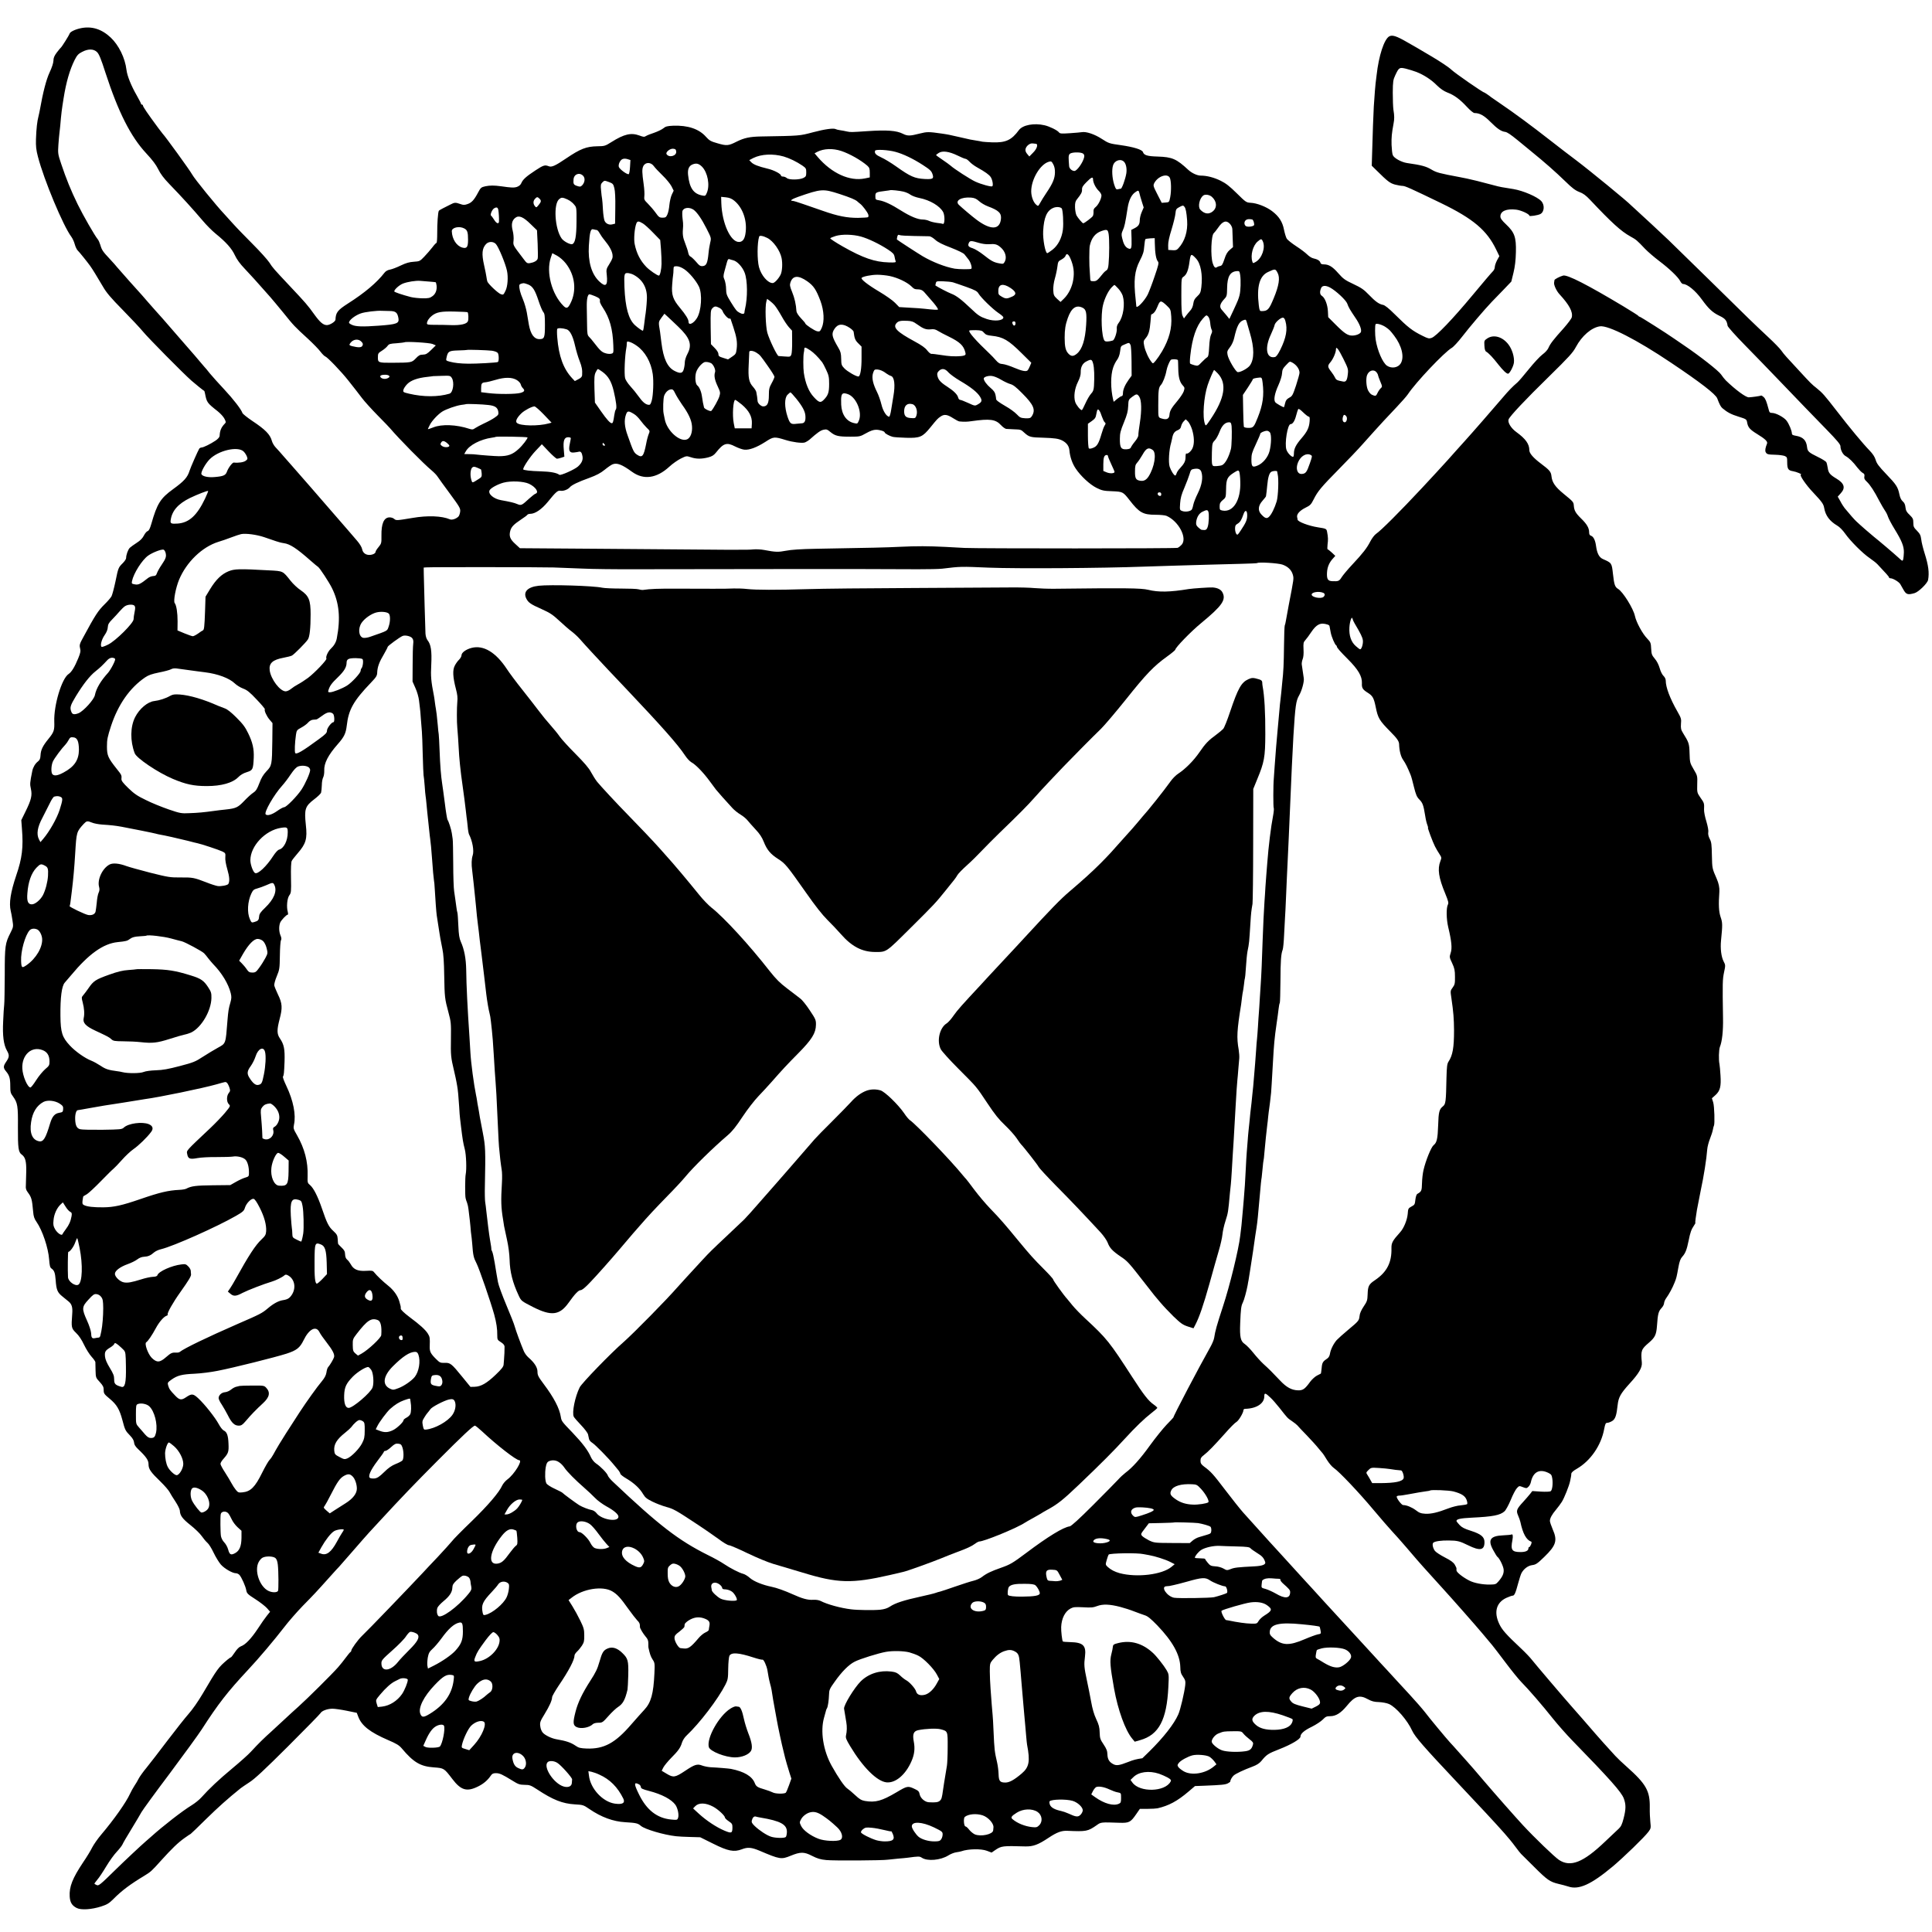
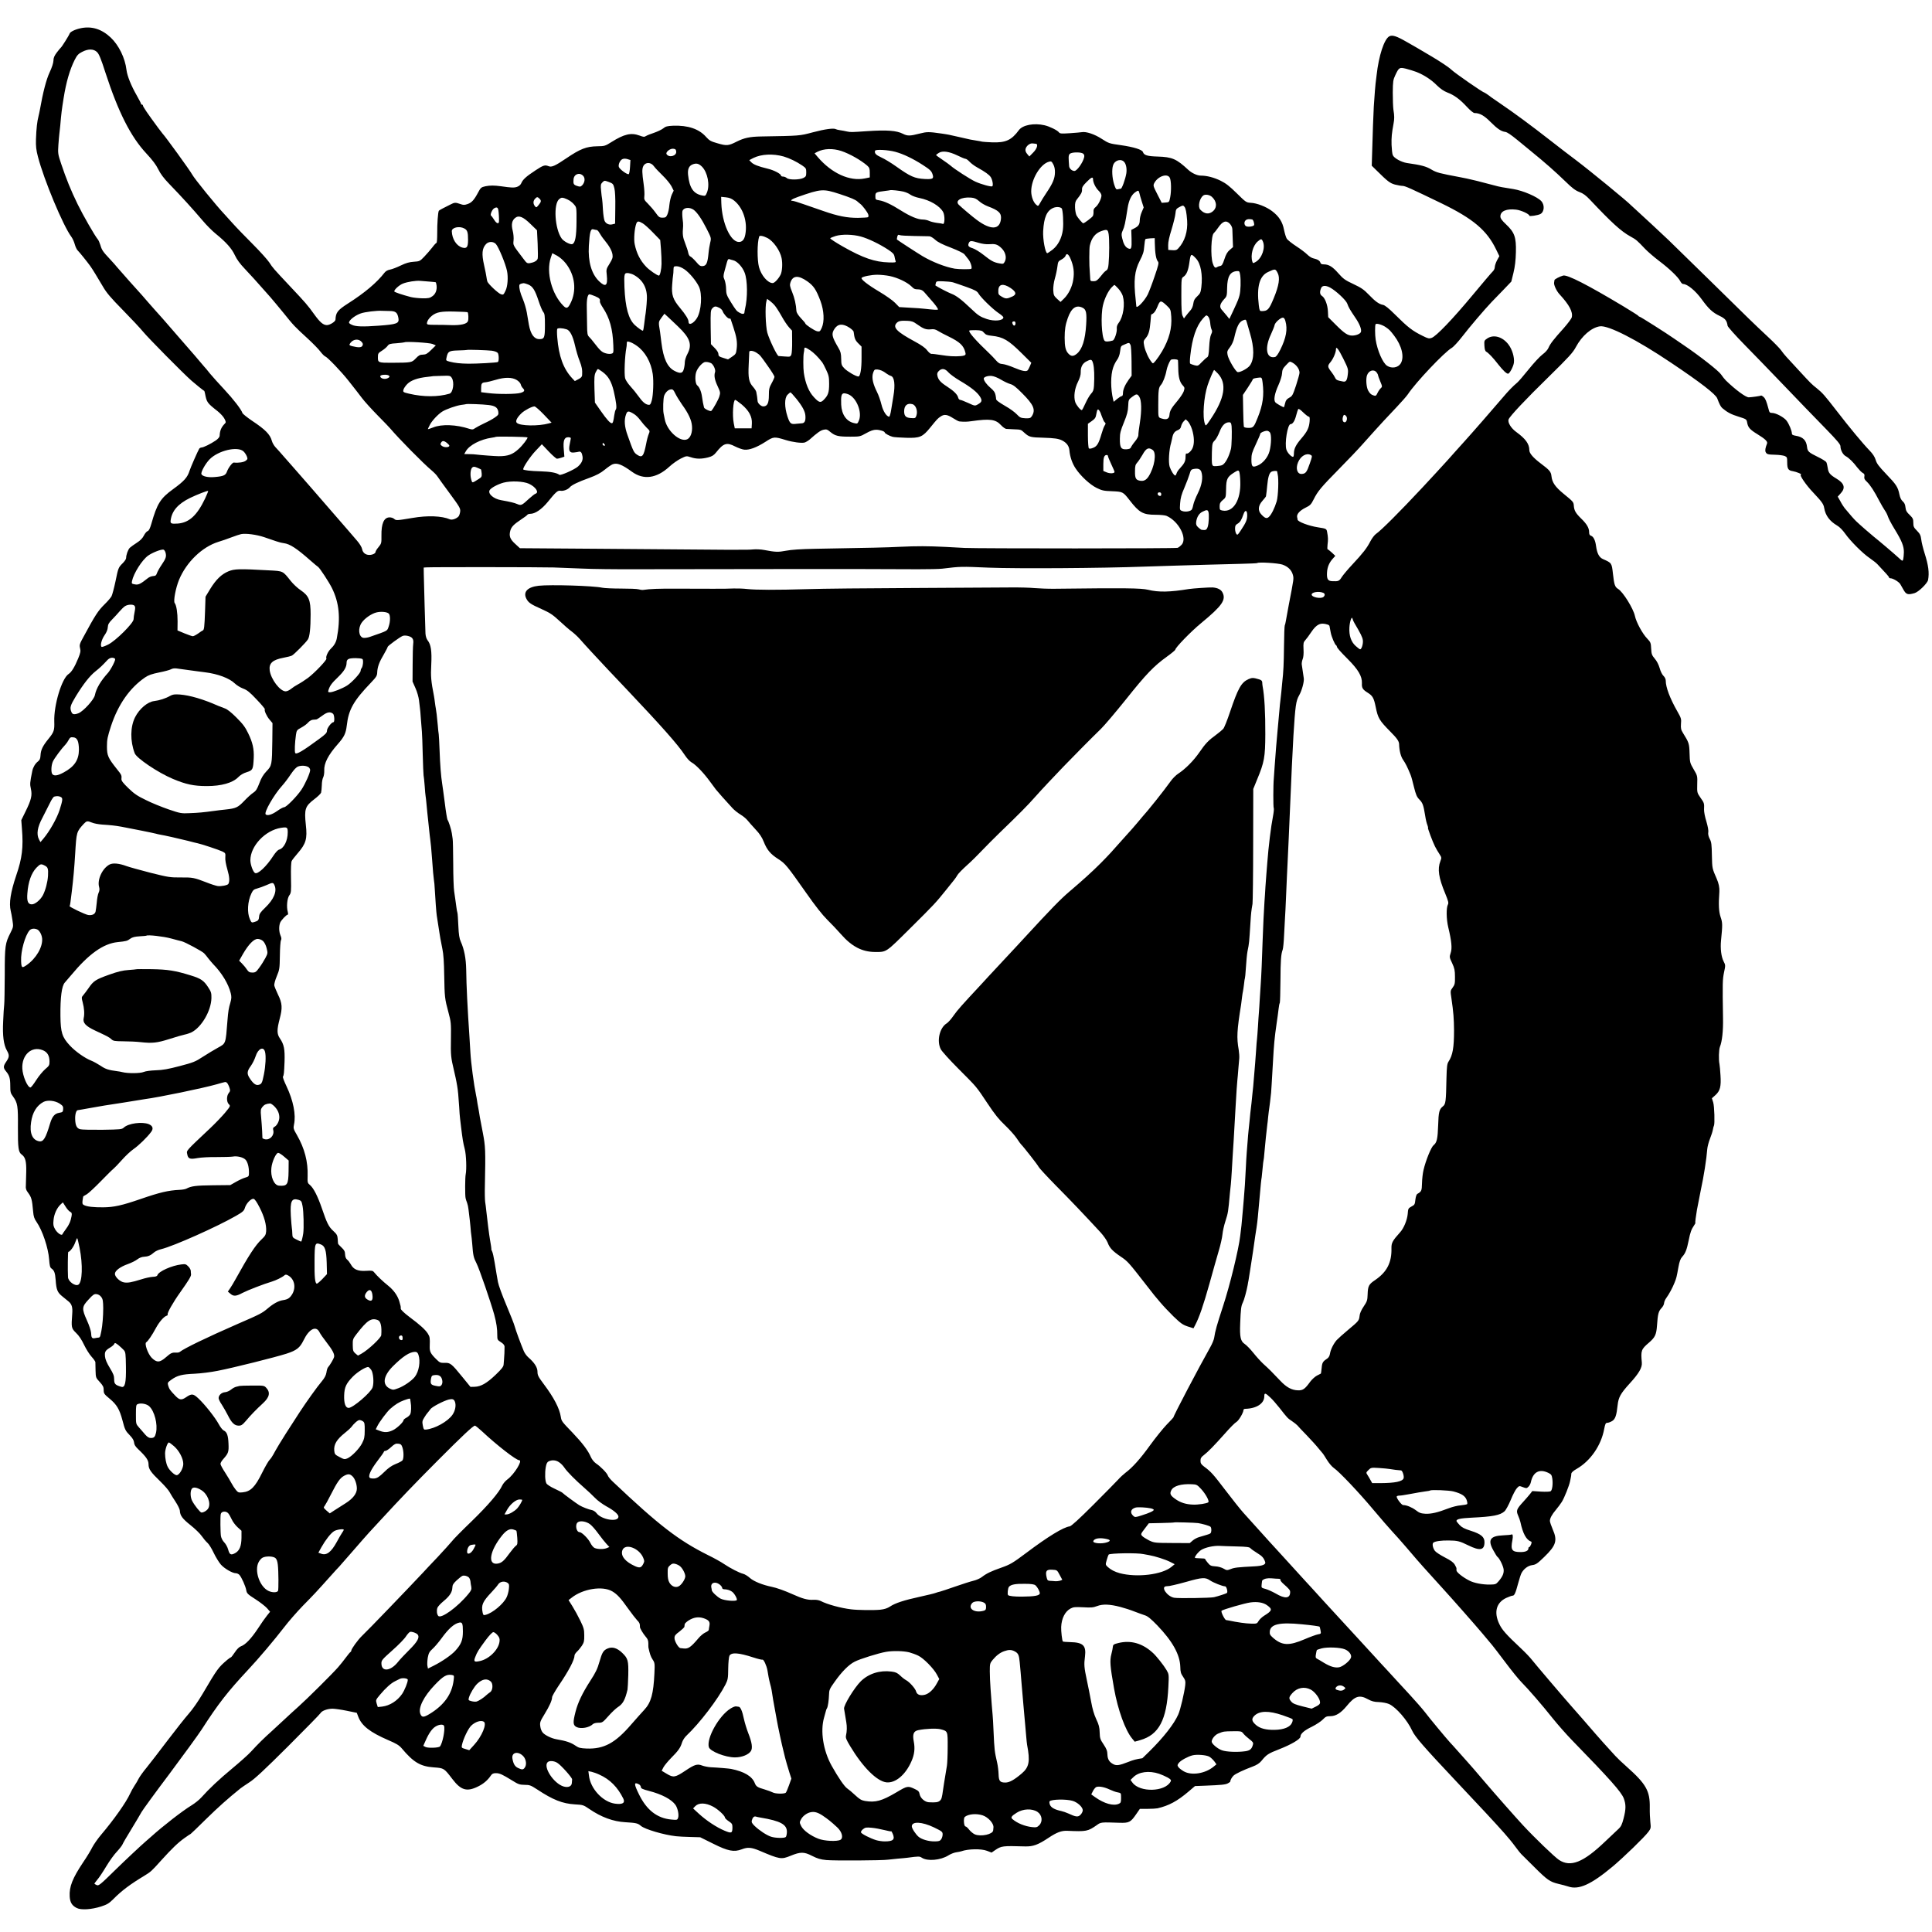
<svg xmlns="http://www.w3.org/2000/svg" version="1.0" width="2068pt" height="2068pt" viewBox="0 0 2068 2068" preserveAspectRatio="xMidYMid meet">
  <g transform="translate(0,2068) scale(0.1,-0.1)" fill="#000000" stroke="none">
    <path d="M865 20378 c-59 -12 -114 -38 -120 -58 -6 -19 -83 -142 -94 -150 -4 -3 -23 -26 -43 -52 -27 -36 -36 -58 -36 -88 -1 -25 -16 -72 -41 -125 -36 -77 -71 -213 -105 -405 -2 -14 -9 -43 -14 -65 -14 -53 -23 -130 -27 -246 -2 -75 2 -114 21 -186 64 -247 269 -739 358 -858 12 -16 29 -52 36 -79 7 -26 21 -56 30 -65 19 -18 104 -124 135 -167 26 -36 75 -117 137 -222 38 -66 84 -120 212 -250 90 -92 188 -196 217 -232 51 -63 429 -446 519 -525 36 -32 128 -106 137 -110 1 0 4 -12 7 -25 19 -98 22 -102 136 -192 30 -24 63 -60 73 -81 17 -34 17 -38 2 -53 -37 -38 -52 -74 -54 -130 -1 -13 -17 -32 -43 -50 -57 -38 -129 -73 -150 -74 -9 0 -20 -6 -25 -12 -15 -24 -93 -202 -104 -237 -22 -71 -58 -111 -175 -196 -137 -99 -172 -155 -234 -372 -15 -51 -26 -74 -40 -78 -10 -3 -29 -25 -40 -48 -15 -29 -38 -53 -76 -77 -30 -19 -64 -44 -75 -54 -19 -20 -39 -75 -39 -110 0 -10 -16 -34 -35 -53 -48 -48 -49 -50 -79 -197 -15 -71 -34 -142 -42 -158 -8 -15 -41 -54 -73 -85 -72 -71 -101 -116 -228 -351 -41 -74 -44 -86 -36 -120 8 -31 5 -48 -19 -107 -38 -93 -72 -149 -103 -169 -74 -48 -160 -334 -154 -510 3 -94 -3 -112 -63 -186 -60 -74 -81 -116 -84 -173 -2 -38 -8 -52 -28 -68 -29 -22 -52 -62 -60 -100 -26 -129 -27 -141 -15 -194 15 -68 4 -117 -58 -242 l-45 -92 7 -93 c16 -198 2 -315 -61 -498 -61 -181 -79 -298 -59 -380 4 -14 12 -58 18 -98 11 -71 11 -73 -20 -135 -58 -114 -62 -140 -62 -449 -1 -156 -3 -301 -6 -323 -3 -22 -8 -101 -11 -176 -8 -155 5 -252 40 -314 28 -49 27 -69 -7 -119 -33 -48 -34 -66 -2 -104 36 -43 45 -75 45 -156 0 -64 3 -78 29 -112 50 -70 55 -100 53 -332 -1 -220 5 -265 40 -290 39 -28 51 -71 49 -182 -1 -58 -3 -124 -4 -148 -3 -33 2 -50 21 -75 39 -53 45 -72 57 -207 4 -50 12 -75 36 -109 63 -90 126 -278 135 -401 5 -67 10 -88 25 -98 30 -21 39 -46 45 -124 7 -104 19 -133 72 -175 26 -21 55 -45 65 -53 36 -29 46 -63 40 -136 -11 -144 -9 -152 41 -201 31 -29 60 -73 86 -128 22 -46 58 -103 80 -127 22 -24 40 -50 41 -58 0 -8 1 -49 2 -91 2 -75 3 -77 45 -122 35 -39 42 -53 42 -86 0 -37 5 -44 64 -93 76 -63 105 -113 136 -228 27 -104 32 -115 82 -166 27 -28 41 -52 43 -74 1 -22 14 -43 41 -69 89 -84 114 -121 114 -165 0 -51 22 -83 130 -187 43 -42 86 -92 95 -110 10 -19 38 -65 63 -102 25 -38 46 -81 47 -96 2 -53 27 -87 114 -156 48 -38 103 -91 121 -118 18 -26 45 -58 60 -71 15 -12 45 -60 67 -107 22 -46 57 -103 77 -126 38 -43 124 -93 161 -93 12 0 29 -8 38 -18 23 -26 66 -122 73 -164 6 -34 15 -43 98 -96 50 -32 106 -76 124 -96 l33 -38 -33 -41 c-19 -23 -64 -87 -100 -143 -71 -106 -131 -169 -179 -186 -18 -6 -43 -30 -65 -64 -20 -30 -39 -54 -42 -54 -4 0 -20 -11 -37 -25 -98 -83 -107 -95 -267 -367 -46 -78 -110 -170 -149 -213 -37 -42 -140 -172 -228 -288 -88 -117 -189 -247 -223 -289 -35 -42 -72 -94 -83 -115 -10 -21 -31 -56 -46 -78 -14 -22 -36 -60 -47 -85 -41 -91 -173 -278 -308 -437 -36 -42 -79 -104 -96 -136 -16 -33 -60 -106 -98 -161 -114 -171 -150 -261 -144 -366 4 -63 24 -97 75 -123 46 -24 158 -17 261 16 65 21 85 33 135 83 86 87 177 155 328 246 70 43 75 47 180 164 117 129 178 188 249 239 35 25 65 45 67 45 2 0 76 71 164 158 134 131 229 216 370 330 10 8 53 37 94 64 57 36 161 133 414 385 186 186 343 346 348 356 14 25 74 47 128 47 25 0 94 -10 153 -22 l107 -22 16 -42 c37 -97 126 -166 320 -250 87 -37 117 -55 145 -88 126 -150 200 -194 344 -204 109 -8 109 -8 199 -126 91 -119 154 -138 273 -79 58 28 104 67 137 116 14 21 26 27 55 27 41 0 68 -13 177 -80 62 -39 77 -44 130 -45 54 0 67 -5 133 -48 171 -113 272 -153 406 -161 86 -5 91 -6 155 -50 127 -87 255 -134 384 -141 117 -7 135 -11 168 -40 44 -36 242 -95 375 -110 27 -3 96 -7 154 -8 l105 -3 139 -69 c158 -79 222 -92 306 -60 63 25 104 21 190 -15 218 -93 233 -95 333 -54 105 43 144 43 229 -1 57 -29 90 -39 153 -45 79 -8 602 -5 660 4 17 2 64 7 105 11 41 3 89 8 105 10 118 16 128 16 152 0 60 -40 201 -27 283 24 25 16 63 31 85 34 22 3 47 8 55 11 73 26 212 29 274 5 l50 -19 36 25 c69 47 80 48 324 41 84 -2 137 17 251 93 87 58 138 77 200 74 204 -9 219 -6 315 61 44 32 45 32 243 25 103 -3 119 5 180 94 l38 55 82 0 c45 0 93 3 107 6 121 28 211 76 333 180 l68 58 107 4 c176 7 218 11 245 25 14 8 26 16 26 19 -1 15 17 47 35 64 23 21 106 60 205 97 43 16 72 35 92 59 56 69 73 80 191 126 131 51 228 109 228 135 0 31 39 66 122 106 46 23 99 58 117 77 30 31 41 36 80 36 60 0 114 34 176 109 87 107 136 123 228 72 40 -22 67 -29 117 -30 38 -2 83 -10 108 -21 75 -33 198 -175 248 -286 30 -65 128 -177 468 -538 207 -220 209 -222 319 -340 56 -60 109 -117 118 -128 9 -10 45 -50 80 -89 35 -39 88 -103 117 -143 29 -39 57 -75 64 -81 6 -5 68 -67 137 -136 142 -142 171 -162 262 -184 36 -8 83 -21 105 -28 112 -39 244 20 476 214 118 99 342 316 383 372 26 35 27 41 20 105 -4 37 -7 105 -6 152 3 180 -38 253 -248 440 -47 41 -101 93 -120 114 -20 22 -43 47 -51 56 -52 56 -112 124 -161 180 -64 75 -220 253 -253 290 -77 86 -406 473 -431 506 -16 21 -67 75 -114 119 -162 152 -203 199 -233 262 -60 126 -32 229 75 279 29 13 59 24 68 24 19 0 31 26 60 135 12 44 27 91 34 105 25 47 70 81 116 87 38 5 55 16 128 87 128 124 144 176 91 296 -16 38 -30 78 -30 90 0 28 21 68 66 121 20 24 48 61 61 82 27 42 80 176 89 222 3 17 7 37 9 45 2 8 4 24 4 35 1 13 20 31 59 53 147 85 261 251 293 426 11 56 16 66 33 66 12 0 35 9 52 19 34 21 47 59 59 171 9 83 31 123 128 230 100 109 136 171 131 225 -12 129 -7 142 76 213 65 56 79 85 86 179 9 131 16 157 51 194 13 14 25 37 25 50 1 13 11 38 23 54 30 41 68 111 89 165 21 52 22 58 42 168 11 61 22 89 40 109 34 37 49 75 69 174 18 90 29 119 58 162 10 15 17 27 14 27 -4 0 5 70 17 140 10 51 35 181 41 210 32 147 62 338 69 437 2 28 16 80 30 115 14 35 28 79 31 98 3 18 8 37 11 41 10 18 5 207 -8 249 l-14 44 38 34 c50 45 62 92 54 212 -3 52 -8 106 -11 120 -10 47 -7 155 5 185 23 56 36 170 33 310 -6 375 -5 410 11 487 16 74 16 78 -4 116 -26 50 -37 139 -28 227 17 169 16 189 -5 250 -19 57 -23 129 -13 270 3 42 -7 91 -29 140 -48 109 -48 109 -51 247 -2 118 -5 144 -23 178 -14 27 -19 51 -16 71 4 19 -5 64 -20 116 -15 47 -26 104 -25 127 3 67 2 71 -38 127 -37 54 -37 55 -35 144 3 90 2 92 -38 160 -40 68 -41 73 -44 171 -3 106 -7 116 -71 219 -21 34 -24 49 -21 97 5 51 2 62 -37 130 -82 144 -126 261 -126 333 0 16 -10 37 -24 50 -14 13 -32 49 -41 83 -11 38 -31 77 -53 102 -31 37 -35 49 -38 107 -3 62 -6 69 -42 107 -51 52 -118 176 -132 243 -17 80 -129 259 -180 289 -34 21 -42 44 -55 161 -13 117 -13 117 -106 158 -42 18 -64 61 -75 140 -8 62 -28 102 -54 110 -14 5 -20 15 -20 37 0 46 -24 88 -86 148 -59 58 -74 85 -78 137 -3 40 -5 42 -110 128 -89 73 -122 121 -129 186 -5 49 -19 66 -115 138 -80 60 -122 109 -122 141 0 68 -40 123 -139 195 -57 41 -95 103 -83 136 14 35 182 214 430 456 217 213 258 258 290 318 64 120 167 209 258 222 90 12 394 -143 758 -388 320 -214 479 -338 497 -383 24 -64 38 -91 56 -106 52 -44 94 -66 172 -90 83 -26 86 -28 92 -61 9 -54 29 -77 109 -126 85 -52 114 -80 104 -102 -18 -45 -23 -75 -14 -91 12 -23 23 -26 105 -28 39 -1 82 -7 98 -13 25 -11 27 -16 27 -66 0 -73 11 -89 62 -97 37 -6 106 -35 85 -36 -21 -1 54 -112 132 -193 92 -98 110 -122 117 -165 14 -81 58 -140 139 -188 25 -14 60 -50 86 -87 55 -78 186 -210 263 -262 32 -22 69 -51 82 -65 90 -95 124 -133 124 -141 0 -5 7 -9 15 -9 27 0 89 -37 105 -62 8 -13 23 -39 33 -58 30 -54 47 -60 120 -39 43 12 138 105 145 141 14 78 4 156 -37 285 -16 51 -33 117 -36 147 -6 47 -14 62 -46 95 -34 34 -39 45 -39 85 0 41 -5 50 -39 84 -32 29 -41 46 -45 81 -3 31 -12 50 -30 65 -16 14 -28 39 -35 74 -16 79 -34 106 -142 218 -78 82 -101 112 -112 151 -10 33 -31 65 -65 100 -70 72 -218 250 -351 423 -134 173 -152 193 -216 245 -54 43 -57 45 -194 194 -52 56 -109 119 -128 139 -19 20 -45 53 -58 72 -14 20 -77 85 -142 145 -161 151 -187 176 -623 605 -212 207 -410 401 -440 430 -91 86 -281 263 -340 316 -30 27 -57 52 -60 55 -34 38 -444 374 -590 484 -58 43 -184 140 -280 215 -193 151 -385 293 -530 391 -52 35 -97 66 -100 69 -9 9 -69 50 -73 50 -15 0 -311 205 -352 244 -27 26 -122 89 -210 141 -88 52 -160 95 -161 95 0 0 -48 27 -105 60 -111 64 -155 78 -188 61 -55 -30 -113 -208 -136 -416 -3 -27 -8 -68 -11 -89 -4 -37 -8 -83 -19 -246 -4 -61 -13 -308 -19 -534 l-3 -100 51 -50 c119 -118 144 -137 198 -152 29 -7 65 -14 80 -14 28 0 87 -27 414 -185 344 -167 490 -291 589 -497 l34 -70 -25 -45 c-13 -25 -24 -58 -24 -73 0 -15 -10 -35 -22 -46 -11 -10 -109 -125 -216 -254 -212 -255 -389 -440 -438 -457 -27 -10 -39 -7 -95 21 -112 55 -158 91 -300 232 -64 64 -105 96 -124 100 -44 8 -83 36 -153 109 -53 55 -80 74 -165 114 -90 42 -109 56 -162 116 -62 71 -102 95 -156 95 -22 0 -32 5 -36 19 -5 20 -31 36 -77 46 -16 3 -45 22 -64 41 -19 19 -72 59 -117 88 -46 30 -91 66 -101 80 -9 14 -22 58 -30 96 -16 85 -54 144 -128 200 -62 47 -162 86 -229 89 -47 3 -52 6 -149 102 -76 75 -117 107 -172 134 -71 35 -148 55 -213 55 -38 0 -95 26 -133 61 -128 119 -173 138 -329 143 -109 3 -146 14 -157 48 -8 26 -98 54 -237 74 -123 17 -129 19 -205 68 -75 49 -167 80 -213 71 -10 -2 -67 -7 -125 -11 -92 -6 -109 -5 -119 9 -16 22 -101 64 -155 76 -112 26 -232 3 -273 -51 -80 -109 -142 -137 -287 -132 -47 2 -94 5 -105 7 -11 3 -40 8 -65 12 -58 9 -58 9 -170 35 -131 30 -127 29 -200 40 -141 20 -156 20 -236 0 -104 -27 -131 -27 -180 -2 -67 34 -168 42 -379 28 -178 -12 -177 -12 -218 -4 -20 5 -54 11 -75 14 -20 3 -41 8 -45 11 -22 14 -120 0 -244 -33 -147 -39 -137 -38 -555 -45 -121 -2 -182 -15 -262 -55 -89 -45 -107 -47 -206 -18 -71 20 -87 29 -122 68 -75 86 -195 126 -354 120 -63 -3 -80 -8 -104 -28 -16 -13 -60 -34 -97 -47 -37 -12 -77 -28 -88 -35 -18 -12 -28 -11 -70 5 -90 33 -164 16 -302 -71 -65 -41 -72 -43 -149 -44 -118 -2 -182 -27 -334 -130 -115 -78 -154 -96 -185 -84 -44 17 -58 12 -145 -45 -99 -65 -134 -97 -150 -136 -8 -18 -24 -32 -47 -40 -32 -10 -59 -9 -170 7 -75 10 -117 10 -167 0 -45 -10 -51 -15 -78 -66 -43 -81 -69 -109 -112 -124 -34 -12 -46 -12 -79 0 -52 18 -61 18 -107 -6 -22 -11 -58 -29 -79 -40 -22 -11 -42 -23 -44 -27 -9 -16 -18 -140 -17 -240 0 -57 -3 -103 -8 -103 -4 0 -25 -22 -45 -49 -21 -27 -60 -72 -86 -99 -46 -48 -50 -50 -112 -54 -47 -3 -83 -13 -139 -40 -41 -20 -93 -40 -115 -44 -25 -4 -47 -17 -59 -33 -82 -106 -212 -216 -393 -331 -109 -70 -129 -95 -132 -172 -1 -21 -60 -58 -92 -58 -39 0 -74 30 -136 116 -68 95 -93 124 -258 299 -182 194 -184 196 -222 255 -20 30 -99 118 -177 196 -77 77 -175 178 -216 224 -41 46 -80 88 -85 94 -91 96 -324 383 -348 428 -23 43 -289 410 -317 438 -3 3 -23 30 -46 60 -114 154 -164 228 -164 240 0 5 -4 10 -10 10 -5 0 -10 4 -10 8 0 5 -20 44 -45 88 -62 108 -103 211 -111 275 -15 129 -83 266 -169 347 -97 91 -202 124 -320 100z m174 -256 c21 -20 43 -74 90 -221 137 -421 270 -684 437 -863 66 -71 104 -121 128 -170 24 -49 58 -95 117 -156 141 -146 248 -264 358 -393 40 -48 103 -111 139 -140 111 -90 173 -159 206 -231 21 -45 55 -92 106 -145 63 -66 131 -142 220 -243 8 -9 33 -37 55 -62 22 -25 85 -101 140 -168 110 -137 118 -145 261 -276 55 -51 115 -112 134 -138 19 -25 42 -48 51 -51 24 -8 172 -162 249 -260 90 -114 86 -109 144 -185 27 -36 104 -121 170 -188 67 -68 126 -129 131 -136 93 -110 358 -379 446 -452 26 -22 54 -51 63 -66 9 -14 68 -96 131 -181 103 -140 114 -158 111 -191 -2 -20 -10 -44 -17 -53 -22 -25 -70 -42 -93 -32 -86 37 -240 43 -401 15 -168 -28 -175 -29 -196 -10 -10 9 -33 17 -51 16 -59 -2 -87 -67 -85 -196 1 -79 0 -84 -31 -122 -18 -21 -32 -44 -32 -51 0 -17 -33 -33 -67 -33 -41 0 -70 24 -77 63 -4 20 -26 57 -54 89 -26 30 -70 81 -98 114 -87 100 -275 317 -303 349 -14 17 -55 64 -91 105 -36 41 -67 77 -70 80 -3 3 -34 39 -70 80 -36 41 -67 77 -70 80 -3 3 -36 41 -75 85 -38 44 -82 94 -98 110 -15 17 -32 46 -37 66 -19 69 -70 121 -212 215 -53 36 -99 73 -103 83 -12 38 -97 148 -196 254 -57 60 -125 137 -152 169 -26 33 -53 66 -60 72 -6 7 -30 35 -52 61 -22 27 -45 53 -50 59 -6 6 -84 97 -175 201 -152 176 -211 243 -250 285 -8 9 -42 47 -75 85 -33 39 -62 72 -65 75 -12 11 -248 277 -266 299 -10 14 -45 52 -77 87 -75 80 -87 96 -103 152 -8 25 -20 53 -28 61 -31 37 -157 256 -215 375 -72 147 -124 276 -176 432 -35 104 -36 113 -30 203 4 52 8 104 10 115 2 12 6 53 10 91 11 130 16 169 36 294 27 171 66 306 119 411 25 49 39 64 78 84 66 35 125 34 161 -2z m14122 -212 c81 -32 160 -83 221 -145 37 -36 74 -61 110 -75 72 -27 132 -70 208 -152 37 -40 71 -68 83 -68 55 0 103 -26 172 -96 73 -73 113 -100 157 -106 21 -3 57 -27 133 -89 11 -10 74 -61 140 -115 156 -127 258 -217 373 -328 70 -69 105 -95 147 -111 41 -15 70 -36 116 -85 231 -245 330 -335 429 -390 65 -36 70 -40 159 -134 30 -31 97 -89 150 -129 109 -82 203 -172 226 -216 8 -17 22 -31 31 -31 45 0 132 -71 200 -165 74 -102 115 -140 190 -176 61 -29 78 -50 86 -106 2 -12 81 -101 183 -205 99 -101 268 -275 375 -387 254 -265 325 -338 503 -521 109 -112 147 -157 147 -176 0 -41 27 -92 57 -107 34 -19 80 -63 124 -122 19 -24 44 -50 57 -57 18 -9 22 -18 18 -39 -4 -20 2 -33 26 -55 37 -35 81 -103 133 -204 22 -41 49 -88 61 -105 12 -16 27 -46 33 -66 6 -19 37 -78 69 -130 80 -130 102 -187 101 -251 -1 -29 -4 -63 -7 -75 -7 -22 -9 -21 -52 19 -42 39 -220 190 -265 225 -27 21 -153 131 -186 163 -23 22 -61 65 -124 141 -10 13 -32 46 -46 74 l-28 49 34 38 c51 56 36 105 -48 155 -70 42 -86 62 -93 114 -4 24 -10 52 -15 61 -5 10 -47 36 -93 58 -94 46 -108 58 -113 102 -8 76 -43 111 -123 124 -30 5 -40 11 -40 25 0 28 -30 100 -56 135 -27 37 -115 84 -156 84 -24 0 -29 5 -38 43 -22 82 -32 108 -52 127 -12 11 -24 18 -27 16 -8 -5 -100 -18 -132 -19 -32 -1 -143 81 -246 181 -13 13 -36 42 -51 64 -25 38 -228 197 -392 308 -36 24 -86 58 -111 76 -84 59 -360 234 -369 234 -4 0 -10 3 -12 8 -1 4 -75 51 -163 104 -384 230 -600 341 -644 328 -36 -10 -91 -39 -92 -48 0 -4 -2 -16 -4 -27 -5 -24 26 -91 58 -125 105 -114 145 -189 131 -247 -4 -15 -44 -68 -88 -118 -104 -115 -143 -165 -161 -208 -8 -20 -35 -50 -65 -72 -27 -20 -93 -91 -146 -157 -53 -66 -108 -130 -122 -142 -49 -41 -98 -92 -152 -156 -89 -105 -349 -403 -414 -474 -6 -6 -47 -52 -91 -101 -44 -50 -84 -95 -90 -101 -30 -34 -210 -229 -270 -293 -243 -260 -441 -458 -495 -495 -17 -11 -45 -48 -62 -81 -37 -72 -78 -125 -192 -247 -48 -51 -99 -112 -114 -135 -27 -44 -36 -47 -102 -44 -47 2 -59 22 -56 90 3 61 24 110 64 153 l25 28 -37 35 c-21 19 -41 35 -45 35 -4 0 -4 23 -1 51 7 51 6 79 -5 136 -6 33 -10 35 -95 48 -103 16 -218 60 -221 83 0 4 -2 17 -5 28 -5 32 29 69 91 100 48 23 59 34 86 88 44 88 79 130 272 326 95 96 208 215 252 265 44 49 103 114 130 145 28 30 70 77 95 104 25 27 88 94 140 149 52 55 106 116 120 137 84 127 389 449 469 496 18 10 69 65 113 122 77 100 235 286 313 368 21 21 77 80 125 129 l87 91 23 94 c16 66 24 133 26 220 4 161 -14 212 -105 298 -46 43 -61 65 -61 85 0 57 64 85 168 73 53 -6 142 -47 142 -65 0 -10 92 4 118 18 43 23 48 98 9 139 -43 46 -194 111 -297 128 -135 22 -143 23 -165 29 -11 3 -72 19 -135 35 -63 17 -124 32 -135 34 -11 3 -40 9 -65 15 -25 5 -56 12 -70 14 -223 42 -252 49 -308 82 -58 35 -108 48 -262 70 -60 9 -140 53 -152 85 -6 14 -11 63 -13 110 -2 80 2 122 21 225 10 50 10 86 -1 150 -4 28 -7 110 -7 183 1 121 4 138 27 187 39 83 44 86 113 70 32 -8 83 -24 113 -35z m-4073 -769 c27 -3 12 -54 -29 -94 l-41 -42 -23 27 c-15 18 -21 34 -18 52 7 33 45 64 75 61 13 -1 29 -3 36 -4z m-3850 -83 c6 -47 -77 -70 -103 -28 -13 21 36 61 70 58 24 -2 31 -8 33 -30z m1767 6 c90 -30 208 -97 278 -157 23 -21 27 -32 27 -75 l0 -51 -53 -11 c-162 -33 -354 54 -504 229 l-34 40 30 16 c69 35 164 39 256 9z m578 -9 c83 -22 190 -73 295 -141 76 -49 92 -64 103 -97 17 -50 5 -57 -82 -53 -109 6 -153 25 -309 136 -52 37 -123 80 -157 95 -59 27 -75 45 -66 72 6 16 139 9 216 -12z m665 -39 c40 -20 79 -36 87 -36 8 0 27 -14 42 -30 15 -17 52 -45 83 -62 86 -48 128 -78 145 -104 19 -29 29 -91 16 -98 -12 -8 -118 21 -181 50 -55 25 -228 137 -265 171 -11 10 -50 38 -87 63 -37 25 -68 47 -68 50 0 3 12 13 28 23 40 26 111 16 200 -27z m1345 20 c13 -10 16 -21 11 -42 -14 -57 -77 -144 -103 -144 -27 0 -55 26 -57 51 -1 13 -2 38 -4 54 -4 59 0 76 23 85 34 13 110 11 130 -4z m-3205 -31 c64 -19 138 -55 200 -97 39 -27 42 -32 42 -73 0 -39 -4 -46 -29 -59 -42 -22 -156 -23 -179 -2 -10 9 -28 16 -40 16 -12 0 -22 4 -22 10 0 19 -76 59 -145 75 -100 24 -150 44 -174 69 l-21 22 44 23 c85 42 211 48 324 16z m-1644 -108 c-2 -38 -8 -75 -13 -80 -12 -12 -97 49 -107 76 -8 26 13 73 39 84 14 6 33 6 53 0 l32 -10 -4 -70z m5292 46 c19 -25 27 -73 20 -119 -10 -62 -47 -164 -59 -164 -7 0 -21 -3 -32 -6 -18 -4 -23 3 -39 51 -22 70 -27 160 -12 205 18 57 89 76 122 33z m-744 -110 c-1 -63 -23 -116 -90 -215 -27 -40 -58 -90 -69 -111 -20 -36 -21 -36 -42 -18 -30 26 -52 85 -53 141 -1 130 97 294 190 319 24 7 29 4 46 -28 13 -23 19 -54 18 -88z m-4292 67 c11 -16 52 -59 91 -97 39 -37 82 -90 96 -116 l24 -48 -20 -42 c-11 -23 -22 -73 -26 -111 -3 -39 -13 -85 -22 -103 -13 -29 -20 -33 -52 -33 -32 0 -40 6 -74 54 -21 29 -58 72 -82 96 -39 38 -42 46 -38 80 3 20 0 77 -7 126 -18 127 -19 165 -4 196 23 45 82 44 114 -2z m514 -4 c61 -62 87 -198 52 -280 -14 -33 -17 -35 -48 -29 -95 18 -138 80 -153 222 -6 60 9 95 48 111 41 16 66 10 101 -24z m-1273 -97 c25 -25 20 -72 -10 -103 -17 -16 -23 -17 -55 -6 -36 12 -41 21 -37 70 5 57 63 78 102 39z m6280 -21 c16 -30 18 -140 5 -208 -11 -55 -11 -55 -51 -58 l-40 -3 -47 92 c-44 86 -46 93 -33 119 38 73 139 108 166 58z m-821 -18 c0 -34 28 -91 60 -122 17 -15 30 -38 30 -51 -1 -34 -34 -101 -62 -123 -18 -14 -25 -28 -23 -49 1 -17 -2 -38 -7 -47 -7 -14 -91 -78 -103 -78 -9 0 -57 57 -72 84 -8 16 -15 55 -16 87 -1 47 4 65 21 86 46 58 55 75 54 105 -1 24 10 41 48 79 52 53 70 60 70 29z m-5124 -94 c8 -31 12 -108 10 -214 l-2 -166 -28 -7 c-35 -10 -71 6 -85 38 -6 14 -14 66 -17 116 -2 51 -7 103 -9 117 -3 14 -8 55 -11 91 -6 59 -4 69 15 88 20 20 22 20 68 3 43 -16 48 -21 59 -66z m2409 -62 c122 -40 173 -62 193 -81 7 -7 21 -18 30 -25 25 -19 78 -89 86 -115 4 -12 2 -24 -3 -28 -6 -3 -55 -6 -108 -7 -117 0 -212 18 -372 74 -64 22 -160 55 -214 74 -53 19 -104 34 -112 34 -36 0 -10 19 58 43 246 86 267 88 442 31z m685 25 c25 -6 59 -20 75 -33 17 -12 59 -28 95 -35 115 -23 221 -86 256 -152 20 -40 17 -138 -5 -125 -3 2 -31 7 -61 10 -30 4 -67 13 -84 21 -16 8 -46 15 -67 15 -55 0 -134 33 -236 97 -104 66 -178 100 -233 109 -38 6 -40 8 -40 44 0 41 5 44 110 57 25 3 46 6 47 7 6 5 102 -5 143 -15z m2526 -16 c3 -16 15 -56 26 -91 l20 -63 -21 -49 c-12 -27 -21 -66 -21 -87 -1 -45 -13 -64 -58 -87 l-33 -17 3 -92 c3 -108 -2 -121 -38 -105 -30 14 -49 48 -63 111 -9 37 -7 51 8 83 17 37 25 70 51 238 13 81 39 136 77 165 37 27 41 26 49 -6z m776 -40 c52 -47 58 -111 15 -151 -44 -40 -94 -35 -140 15 -27 31 -8 119 32 150 21 16 67 9 93 -14z m-7198 -19 c22 -21 20 -34 -9 -69 -24 -29 -25 -29 -40 -11 -20 26 -19 55 2 78 20 22 27 22 47 2z m326 -23 c14 -9 36 -28 48 -44 23 -26 24 -34 23 -181 -1 -157 -14 -227 -45 -239 -21 -8 -92 29 -114 60 -74 104 -90 371 -26 422 21 17 30 18 57 9 18 -6 43 -18 57 -27z m1758 2 c96 -77 145 -225 120 -362 -10 -55 -32 -81 -69 -81 -89 0 -180 199 -188 414 l-2 69 51 -5 c36 -4 61 -13 88 -35z m2622 -6 c20 -19 63 -44 95 -56 116 -43 146 -73 139 -136 -13 -117 -110 -120 -261 -7 -46 34 -157 128 -190 160 -44 44 26 85 130 77 38 -3 57 -12 87 -38z m2198 -60 c14 -17 22 -56 29 -147 8 -117 -25 -223 -93 -297 -18 -20 -30 -24 -66 -21 l-43 3 -1 50 c-1 32 12 92 37 171 20 66 39 143 41 169 4 43 8 50 39 67 40 21 43 22 57 5z m-1314 -17 c13 -13 22 -159 13 -230 -12 -89 -51 -165 -110 -212 -27 -21 -53 -38 -57 -38 -21 0 -49 149 -44 237 8 147 40 219 109 248 30 13 73 11 89 -5z m-6030 -17 c5 -28 9 -92 7 -125 -2 -30 -28 -20 -52 20 -13 20 -27 40 -33 44 -12 8 11 65 33 78 27 16 39 11 45 -17z m2090 2 c37 -27 85 -96 138 -200 52 -102 52 -103 40 -152 -6 -26 -15 -77 -18 -113 -10 -105 -23 -134 -60 -138 -28 -3 -38 4 -75 48 -24 27 -51 52 -60 55 -9 3 -19 21 -22 39 -3 18 -18 64 -33 102 -26 65 -30 96 -22 184 1 14 -1 51 -6 82 -4 32 -4 67 -1 79 12 38 74 45 119 14z m-1743 -155 l67 -65 7 -145 c3 -80 4 -152 0 -160 -8 -22 -39 -39 -80 -46 -32 -5 -37 -2 -74 48 -114 150 -109 141 -104 194 3 27 -1 74 -9 104 -17 66 -9 110 27 138 39 31 86 11 166 -68z m7722 51 c13 -2 28 -54 19 -63 -15 -15 -72 -20 -88 -7 -19 16 -18 49 3 64 14 10 31 12 66 6z m-6523 -42 c19 -11 69 -56 111 -100 l76 -78 8 -98 c4 -54 7 -125 6 -158 -1 -58 -16 -125 -28 -125 -18 0 -103 59 -136 94 -64 67 -103 144 -123 241 -12 52 -2 172 17 222 11 28 24 29 69 2z m6285 -5 c14 -15 26 -40 26 -58 1 -17 3 -67 4 -111 l3 -80 -35 -30 c-26 -22 -41 -49 -57 -99 -19 -57 -27 -70 -46 -73 -13 -2 -28 -8 -35 -13 -16 -13 -31 0 -44 42 -25 77 -17 301 12 323 7 6 28 32 46 58 48 71 87 83 126 41z m-8196 -49 c33 -17 41 -39 41 -121 0 -80 -13 -97 -62 -84 -62 18 -109 91 -112 175 -1 40 80 58 133 30z m1419 -17 c7 -1 20 -15 29 -32 9 -17 32 -51 53 -76 53 -65 79 -112 86 -154 5 -32 0 -47 -31 -98 -36 -57 -37 -62 -30 -123 12 -114 -12 -133 -82 -66 -82 79 -120 211 -110 380 9 150 19 186 50 176 12 -3 28 -7 35 -7z m5479 -45 c8 -52 8 -226 -1 -319 -3 -39 -10 -61 -22 -67 -9 -5 -23 -18 -33 -29 -65 -81 -73 -88 -107 -88 -32 0 -34 2 -35 38 -1 20 -3 48 -4 62 -7 63 -7 249 0 280 18 82 58 133 122 156 64 22 71 19 80 -33z m-2652 -25 c79 -22 198 -79 291 -140 51 -34 64 -47 69 -75 3 -19 9 -41 12 -49 5 -13 -6 -15 -72 -13 -152 4 -278 48 -493 170 -79 45 -140 85 -135 89 4 5 31 15 58 24 66 20 183 18 270 -6z m570 6 c77 -1 150 -2 162 -3 13 0 41 -17 63 -37 28 -26 78 -51 168 -85 77 -30 134 -58 145 -71 10 -13 29 -36 42 -53 24 -29 43 -90 32 -102 -8 -7 -133 -6 -177 1 -103 18 -240 72 -345 134 -52 31 -263 168 -274 178 -2 2 0 15 3 29 5 21 11 25 24 19 9 -5 80 -9 157 -10z m-1572 -21 c64 -32 137 -135 153 -215 12 -58 7 -144 -11 -179 -23 -45 -65 -89 -84 -89 -53 0 -123 82 -147 171 -20 78 -20 259 2 327 4 14 42 8 87 -15z m4148 -55 c2 -108 13 -174 34 -198 11 -13 5 -39 -36 -158 -26 -78 -60 -166 -74 -195 -37 -72 -121 -158 -122 -124 -1 7 -4 39 -7 72 -23 203 -12 306 45 416 34 66 43 94 47 152 3 40 9 75 13 78 5 3 29 6 54 8 l45 2 1 -53z m1156 19 c31 -67 -9 -181 -75 -220 -30 -17 -31 -17 -37 3 -22 68 6 172 57 215 36 31 42 31 55 2z m-3042 -16 c37 -11 79 -17 110 -15 65 5 87 0 125 -33 50 -42 69 -106 46 -152 -15 -27 -17 -28 -60 -20 -60 11 -87 26 -170 92 -38 30 -90 62 -115 70 -46 14 -55 27 -39 60 11 22 28 21 103 -2z m-5167 -13 c29 -32 103 -210 119 -288 14 -67 7 -166 -16 -212 -21 -44 -24 -46 -50 -37 -31 11 -137 111 -145 137 -3 9 -7 33 -10 52 -6 36 -7 42 -24 120 -28 123 -22 182 20 227 28 30 77 31 106 1z m748 -207 c100 -127 119 -295 49 -430 -26 -52 -42 -57 -74 -25 -125 125 -187 359 -136 514 l17 50 51 -27 c30 -17 68 -50 93 -82z m5403 49 c33 -78 42 -144 29 -224 -11 -75 -50 -154 -98 -201 l-38 -37 -38 34 c-33 31 -37 40 -40 92 -1 34 5 83 17 124 11 37 23 94 27 126 7 55 9 60 44 78 20 11 40 28 43 39 11 33 32 21 54 -31z m1343 3 c51 -54 73 -174 57 -308 -7 -56 -13 -68 -44 -97 -28 -26 -37 -43 -42 -78 -4 -29 -15 -56 -33 -75 -14 -16 -36 -42 -47 -57 l-20 -27 -14 27 c-11 20 -14 74 -14 216 0 184 1 189 22 203 34 22 53 69 65 160 13 90 17 93 70 36z m-4954 -19 c43 -10 100 -72 123 -134 31 -81 33 -268 3 -390 -3 -14 -6 -31 -6 -37 -2 -16 -23 -17 -51 -1 -32 17 -39 26 -94 114 -45 73 -50 87 -51 140 0 32 -8 76 -16 97 -15 34 -15 43 -1 95 9 31 20 74 26 95 8 28 14 37 26 33 8 -3 27 -9 41 -12z m-523 -96 c52 -35 124 -120 156 -185 38 -79 27 -260 -21 -338 -37 -59 -90 -83 -90 -39 0 26 -31 76 -91 148 -76 90 -93 140 -84 250 3 46 8 92 10 102 2 11 4 36 4 57 1 35 3 37 34 37 21 0 52 -12 82 -32z m6351 -40 c27 -52 14 -135 -42 -270 -51 -123 -65 -138 -130 -138 -20 0 -23 7 -30 63 -24 199 8 313 98 355 79 37 80 36 104 -10z m-401 -23 c8 -57 5 -169 -7 -215 -11 -41 -13 -48 -67 -165 l-42 -89 -27 34 c-15 19 -37 45 -49 58 -35 35 -28 68 25 125 23 24 26 35 27 115 2 122 32 174 103 180 28 2 30 0 37 -43z m-6490 2 c98 -54 146 -144 139 -264 -2 -56 -12 -148 -18 -178 -2 -11 -7 -50 -11 -87 -4 -38 -10 -68 -14 -68 -10 0 -52 30 -84 59 -69 63 -104 189 -113 407 -5 148 -3 156 46 150 14 -2 39 -10 55 -19z m2740 -12 c84 -18 181 -64 227 -107 35 -34 36 -34 86 -36 22 -2 39 -11 55 -29 12 -15 43 -50 68 -78 48 -53 79 -95 79 -107 0 -7 -49 -4 -145 7 -22 3 -92 8 -155 11 l-115 7 -45 46 c-25 26 -101 79 -170 120 -123 73 -200 134 -187 147 14 15 105 33 167 33 36 0 97 -6 135 -14z m-884 -56 c69 -49 95 -89 141 -210 39 -106 44 -220 14 -288 -18 -39 -22 -42 -49 -37 -29 6 -127 71 -127 84 0 4 -21 29 -47 56 -28 30 -47 60 -48 75 -4 71 -20 142 -46 205 -25 61 -27 76 -18 103 25 75 84 79 180 12z m-4047 -3 c37 -3 70 -6 71 -8 2 -2 5 -16 8 -33 6 -48 -10 -92 -45 -116 -27 -20 -44 -23 -109 -22 -42 1 -96 7 -120 13 -92 24 -179 53 -179 61 0 20 55 69 94 84 49 19 135 32 181 29 17 -2 61 -5 99 -8z m5606 -8 c19 -6 85 -28 146 -50 94 -34 114 -45 129 -72 27 -44 150 -164 212 -206 29 -19 53 -40 53 -47 0 -36 -96 -45 -177 -18 -71 24 -94 39 -168 110 -105 100 -159 141 -212 161 -36 14 -139 67 -170 88 -1 1 0 12 4 25 5 21 10 22 77 20 39 -1 87 -6 106 -11z m-4547 -23 c49 -20 73 -58 112 -176 18 -55 41 -109 51 -120 14 -16 17 -39 17 -138 0 -135 -6 -151 -59 -151 -57 0 -94 52 -113 155 -5 33 -16 92 -22 130 -7 39 -25 102 -41 140 -31 73 -42 119 -39 152 1 11 19 19 47 22 6 0 27 -6 47 -14z m5163 -37 c61 -41 68 -69 22 -91 -59 -27 -72 -27 -113 -4 -37 22 -40 26 -39 66 1 71 51 81 130 29z m1154 -7 c20 -21 41 -56 48 -78 26 -88 6 -223 -43 -288 -15 -19 -23 -41 -21 -59 5 -39 -24 -125 -43 -131 -44 -13 -79 -14 -88 -2 -32 40 -42 272 -17 379 17 73 55 152 92 191 14 15 28 27 31 27 3 0 21 -17 41 -39z m2267 11 c63 -34 172 -136 184 -172 14 -40 28 -64 86 -150 46 -66 70 -128 60 -154 -8 -20 -52 -38 -93 -38 -47 0 -83 23 -174 114 l-83 83 -3 62 c-3 70 -32 145 -63 165 -23 14 -27 42 -11 82 11 31 48 34 97 8z m-7866 -93 c47 -21 54 -28 50 -57 -1 -7 13 -37 32 -65 73 -110 106 -230 112 -404 3 -81 2 -83 -22 -89 -14 -4 -42 -2 -62 5 -38 11 -58 29 -121 111 -19 25 -43 54 -55 65 -17 17 -20 34 -21 125 -1 58 -2 144 -3 191 -2 86 9 139 29 139 6 0 34 -10 61 -21z m1923 -100 c14 -17 47 -68 72 -113 25 -46 61 -99 79 -119 l33 -36 1 -114 c1 -63 -3 -126 -8 -141 -10 -25 -13 -26 -68 -22 -32 3 -63 5 -69 5 -16 1 -100 176 -121 251 -18 69 -25 280 -10 333 l8 28 29 -21 c15 -11 40 -34 54 -51z m4195 0 c41 -39 42 -42 48 -117 9 -124 -22 -241 -98 -372 -21 -36 -52 -81 -68 -100 -29 -34 -30 -35 -45 -15 -32 39 -67 117 -78 170 -10 51 -9 56 15 85 32 37 44 80 52 179 3 41 6 75 8 75 26 8 46 34 66 83 28 71 36 72 100 12z m-4789 -24 c16 -8 31 -24 35 -35 9 -29 54 -80 71 -80 8 0 14 -1 14 -3 0 -1 13 -41 30 -90 35 -105 44 -162 35 -233 -6 -49 -10 -56 -49 -82 l-43 -29 -51 16 c-44 13 -52 20 -52 41 0 15 -15 40 -40 65 l-40 41 -3 181 c-2 166 0 183 17 202 23 25 37 26 76 6z m3890 0 c37 -19 44 -56 36 -183 -10 -159 -42 -260 -98 -307 -38 -32 -63 -32 -93 1 -29 31 -39 74 -39 169 0 88 8 138 33 209 39 111 91 147 161 111z m-7418 -34 c64 -1 82 -16 93 -78 9 -55 -18 -65 -210 -79 -174 -13 -247 -10 -288 9 -32 15 -36 21 -27 37 15 28 70 67 121 85 42 16 176 32 229 28 14 -1 51 -2 82 -2z m833 -13 c9 -9 12 -74 4 -95 -11 -31 -75 -46 -179 -43 -47 2 -124 3 -172 3 -75 0 -88 2 -88 16 1 24 22 57 53 81 50 40 102 49 245 45 73 -1 135 -5 137 -7z m2253 -153 c128 -122 153 -193 101 -292 -17 -31 -29 -71 -29 -92 0 -20 -5 -53 -11 -73 -12 -45 -37 -50 -99 -18 -76 39 -119 130 -140 300 -6 52 -13 106 -15 119 -18 106 -18 104 15 150 l32 43 36 -33 c20 -19 70 -65 110 -104z m5696 39 c2 -28 9 -61 15 -72 8 -15 7 -27 -5 -51 -10 -20 -18 -70 -21 -134 -4 -79 -9 -104 -21 -111 -9 -5 -35 -28 -58 -52 -40 -42 -42 -43 -80 -33 -22 6 -42 14 -45 17 -4 4 -3 43 2 87 20 186 65 317 134 394 37 41 39 41 56 24 11 -11 20 -38 23 -69z m805 19 c25 -87 8 -179 -54 -305 -27 -54 -45 -78 -60 -80 -91 -18 -110 98 -41 243 19 42 37 86 39 99 4 27 63 80 89 80 11 0 21 -13 27 -37z m-411 -20 c6 -21 20 -69 31 -107 48 -161 48 -280 0 -348 -23 -32 -105 -76 -131 -71 -23 6 -99 135 -108 184 -7 35 -4 44 25 82 19 24 38 65 45 97 30 132 53 176 100 193 26 9 27 8 38 -30z m-3532 -14 c68 -49 97 -59 147 -54 32 4 50 0 77 -17 19 -12 70 -39 112 -59 123 -60 163 -98 181 -171 6 -22 3 -28 -15 -34 -32 -10 -125 -11 -188 -2 -125 18 -146 21 -161 20 -9 0 -29 17 -45 38 -20 27 -61 56 -137 97 -185 100 -233 148 -191 194 20 23 44 28 115 25 46 -2 65 -8 105 -37z m1054 12 c0 -28 -17 -35 -29 -13 -11 21 -6 32 16 32 7 0 13 -9 13 -19z m3962 -42 c43 -30 47 -35 91 -92 82 -108 111 -228 71 -296 -28 -47 -97 -59 -147 -26 -46 30 -104 163 -122 280 -8 50 -8 152 -1 164 9 14 70 -4 108 -30z m-5737 -8 c22 -15 41 -33 42 -41 9 -73 17 -92 49 -124 l36 -36 0 -117 c1 -118 -13 -203 -34 -203 -25 0 -117 53 -149 86 -31 32 -34 40 -35 104 -1 56 -6 77 -30 117 -71 121 -77 150 -41 204 37 55 89 58 162 10z m-3030 -16 c36 -11 67 -72 90 -174 12 -53 34 -127 49 -164 24 -61 31 -96 27 -154 -1 -15 -13 -29 -40 -42 l-38 -20 -30 32 c-92 99 -142 234 -158 434 -4 45 -4 87 0 93 7 11 56 9 100 -5z m4468 -37 c18 -21 34 -27 82 -32 123 -13 179 -46 322 -188 l102 -101 -15 -36 c-8 -20 -19 -40 -24 -45 -16 -16 -59 -8 -142 27 -46 20 -102 38 -124 40 -33 2 -48 11 -75 42 -19 21 -47 52 -64 67 -152 144 -233 237 -219 250 2 3 34 4 70 4 57 -2 68 -5 87 -28z m-6661 -99 c14 -16 15 -25 7 -40 -10 -20 -42 -21 -111 -4 -31 8 -34 14 -15 37 32 40 88 44 119 7z m2941 -38 c91 -62 156 -177 174 -305 11 -75 5 -224 -10 -281 -12 -42 -17 -50 -36 -48 -33 4 -64 31 -108 93 -21 30 -60 78 -86 106 -27 30 -52 68 -56 86 -11 49 -3 242 14 328 2 8 4 27 4 42 1 25 3 26 30 18 17 -4 50 -22 74 -39z m-2183 17 l35 -15 -50 -49 c-42 -41 -56 -49 -89 -50 -31 0 -45 -8 -76 -41 -43 -44 -45 -45 -255 -46 -143 -1 -151 2 -150 57 0 42 3 47 43 72 24 15 51 38 60 51 15 21 28 25 97 29 44 4 82 8 84 10 12 11 269 -4 301 -18z m7470 -8 c7 -12 11 -85 12 -176 l1 -155 -32 -44 c-40 -56 -61 -106 -61 -145 0 -18 -5 -30 -13 -30 -7 0 -29 -14 -49 -30 l-37 -31 -6 23 c-28 119 -28 261 0 343 9 28 28 65 42 83 15 20 28 54 32 88 9 62 6 59 51 78 45 20 47 20 60 -4z m-3427 -60 c38 -26 81 -68 128 -128 6 -7 25 -43 42 -80 28 -59 32 -78 32 -152 0 -92 -11 -123 -60 -172 -32 -32 -50 -27 -103 31 -55 58 -91 147 -108 261 -7 49 -7 183 0 215 3 11 5 28 5 38 1 24 10 22 64 -13z m5706 -90 c51 -103 54 -112 48 -165 -7 -65 -19 -85 -50 -79 -65 12 -75 17 -86 41 -7 15 -25 43 -40 62 -42 54 -43 65 -10 104 30 36 59 104 59 138 0 38 27 4 79 -101z m-9114 86 c29 -4 55 -14 63 -24 13 -17 14 -90 1 -97 -10 -7 -234 -19 -314 -18 -88 1 -150 8 -202 22 -40 11 -41 12 -33 45 14 65 25 72 125 75 49 1 91 4 92 5 5 5 220 -2 268 -8z m2835 -23 c35 -23 38 -26 118 -140 40 -56 72 -108 72 -116 0 -7 -13 -38 -30 -68 -26 -47 -30 -64 -30 -131 0 -84 -17 -118 -60 -118 -24 0 -60 33 -61 58 -1 22 -8 71 -14 97 -2 11 -18 36 -35 55 -44 49 -53 96 -46 235 3 66 6 128 6 137 0 20 42 16 80 -9z m4508 -77 c2 -2 3 -42 4 -88 1 -94 15 -148 49 -184 20 -22 21 -27 10 -62 -7 -21 -38 -67 -68 -103 -64 -76 -82 -106 -85 -149 -3 -43 -29 -56 -79 -41 -43 13 -41 6 -41 141 0 163 4 193 28 219 21 23 49 94 60 155 6 35 30 94 45 113 10 11 65 10 77 -1z m-907 -38 c12 -44 15 -138 9 -238 -3 -44 -9 -61 -31 -84 -15 -16 -42 -62 -60 -102 -18 -41 -36 -74 -39 -74 -16 0 -60 54 -71 87 -18 57 -7 143 29 215 21 42 31 76 30 103 -2 55 20 97 62 117 50 26 58 23 71 -24z m-4084 1 c25 -22 44 -69 37 -92 -13 -38 -4 -84 28 -152 29 -62 30 -69 18 -108 -9 -32 -64 -132 -86 -155 -8 -10 -74 21 -78 36 -9 34 -15 68 -22 117 -7 53 -28 103 -51 120 -19 15 -26 86 -13 136 7 26 27 58 49 81 31 31 43 36 70 33 18 -2 40 -10 48 -16z m6216 10 c45 -25 77 -70 77 -109 0 -12 -17 -73 -37 -135 -35 -105 -41 -116 -73 -132 -27 -15 -37 -28 -44 -58 -5 -22 -11 -41 -12 -43 -4 -6 -80 37 -93 52 -20 24 -8 93 33 183 21 47 38 101 39 127 2 37 9 53 41 86 43 45 40 44 69 29z m-7386 -98 c64 -46 97 -103 122 -206 27 -116 35 -183 23 -198 -6 -6 -13 -34 -17 -62 -9 -66 -15 -85 -26 -85 -18 0 -53 38 -116 128 l-65 93 -5 145 c-3 120 -1 150 13 179 9 19 20 35 24 35 4 0 25 -13 47 -29z m2988 13 c11 -4 34 -17 50 -30 17 -12 40 -25 52 -28 37 -12 47 -95 26 -216 -7 -41 -18 -108 -24 -147 -6 -40 -16 -73 -21 -73 -28 0 -66 59 -83 130 -10 41 -31 102 -48 135 -41 83 -55 141 -45 190 5 21 14 42 20 46 12 8 44 5 73 -7z m717 -20 c17 -19 73 -60 124 -90 118 -69 185 -123 214 -170 26 -42 21 -58 -26 -84 -28 -16 -32 -15 -101 17 -39 18 -78 33 -86 33 -8 0 -18 11 -21 25 -8 33 -48 72 -121 119 -67 43 -93 72 -101 115 -5 21 -1 34 15 50 32 32 67 27 103 -15z m2883 -11 c101 -107 76 -264 -78 -492 -48 -71 -51 -74 -59 -50 -29 74 -13 292 29 418 17 53 64 161 69 161 2 0 20 -17 39 -37z m1701 10 c7 -10 14 -22 14 -28 0 -5 11 -36 24 -67 23 -55 23 -58 5 -74 -9 -8 -25 -31 -34 -50 -13 -29 -20 -34 -38 -28 -31 9 -46 23 -64 57 -18 37 -24 120 -11 159 19 54 74 70 104 31z m-10585 -28 c27 -9 23 -24 -8 -36 -31 -12 -73 2 -73 24 0 14 51 21 81 12z m685 -30 c30 -47 14 -158 -25 -169 -121 -36 -279 -36 -432 0 -63 15 -66 17 -61 41 3 14 21 42 42 63 40 40 111 65 215 76 33 4 61 7 62 8 1 0 42 2 92 3 87 3 91 2 107 -22z m5879 -19 c33 -20 78 -41 100 -47 30 -8 62 -33 126 -98 125 -125 147 -178 103 -247 -14 -20 -23 -23 -70 -21 -48 3 -57 7 -91 43 -21 22 -74 61 -119 86 -74 43 -103 65 -102 78 1 3 -2 22 -6 42 -5 28 -19 47 -52 75 -42 35 -74 79 -74 101 0 17 45 32 85 28 23 -2 65 -19 100 -40z m-5183 -4 c20 -12 39 -33 42 -46 3 -14 13 -31 21 -39 26 -26 21 -39 -22 -52 -49 -15 -245 -16 -350 -2 l-73 9 0 41 c0 52 7 62 45 65 17 1 66 13 110 26 99 30 177 29 227 -2z m7983 -28 c17 -136 3 -236 -52 -373 -41 -103 -48 -111 -99 -111 -27 0 -47 5 -50 13 -2 7 -6 86 -7 176 l-3 164 53 79 c29 44 53 84 53 88 0 8 29 15 76 19 19 1 23 -6 29 -55z m-6214 -235 c68 -94 101 -165 106 -228 6 -68 -15 -126 -51 -143 -78 -35 -219 92 -241 217 -4 22 -9 49 -12 60 -8 39 -4 162 6 189 15 38 42 64 71 68 21 3 29 -4 50 -48 14 -28 46 -79 71 -115z m1222 64 c66 -82 95 -136 98 -183 4 -55 -8 -80 -39 -81 -15 -1 -40 -3 -57 -5 -60 -8 -70 1 -96 78 -33 102 -33 197 0 232 14 14 28 26 32 26 4 0 32 -30 62 -67z m567 42 c82 -42 138 -189 105 -273 -16 -39 -17 -39 -52 -31 -83 18 -134 92 -139 198 -4 95 3 121 33 121 13 0 37 -7 53 -15z m3105 -22 c24 -37 27 -143 6 -279 -10 -61 -17 -121 -16 -132 1 -12 -15 -42 -36 -67 -21 -25 -40 -54 -44 -64 -4 -12 -17 -18 -49 -20 -57 -3 -70 18 -69 114 0 59 8 87 44 175 34 83 43 120 45 173 3 67 4 70 41 98 47 35 56 36 78 2z m-4255 -83 c77 -65 112 -130 108 -203 l-3 -52 -90 0 -90 0 -11 55 c-17 86 -6 250 16 250 5 0 36 -23 70 -50z m-2712 -5 c72 -8 99 -27 106 -73 4 -29 0 -35 -39 -62 -24 -17 -74 -44 -112 -61 -37 -18 -80 -40 -96 -51 -24 -17 -32 -18 -63 -8 -139 46 -297 52 -387 15 -31 -12 -57 -21 -57 -18 0 2 9 22 21 45 22 44 86 112 132 142 43 27 149 64 204 72 26 3 49 7 51 8 5 5 178 -1 240 -9z m4538 9 c38 -10 60 -74 43 -123 -9 -27 -14 -29 -56 -26 -55 3 -73 20 -75 67 -2 66 32 97 88 82z m-3945 -111 l83 -87 -29 -8 c-111 -31 -309 -28 -343 6 -18 17 2 57 50 103 34 32 110 72 139 73 9 0 54 -39 100 -87z m8188 -23 c10 0 12 -13 9 -52 -6 -68 -26 -109 -90 -183 -58 -68 -78 -109 -78 -160 0 -19 -4 -35 -9 -35 -20 0 -60 43 -71 76 -22 64 12 274 44 274 23 0 45 34 60 93 8 31 18 62 22 68 4 7 25 -7 53 -35 26 -25 53 -46 60 -46z m-2215 3 c10 -28 23 -57 31 -63 12 -10 12 -15 -1 -35 -8 -12 -23 -52 -33 -88 -30 -103 -48 -134 -89 -150 -23 -10 -41 -12 -47 -6 -5 5 -10 67 -10 136 l0 127 41 29 c34 24 43 37 48 70 4 22 9 44 13 50 9 15 30 -14 47 -70z m-5007 25 c18 -10 48 -40 67 -66 19 -26 50 -62 69 -81 34 -32 35 -34 21 -67 -8 -19 -21 -67 -28 -107 -26 -132 -42 -151 -97 -114 -34 23 -40 34 -101 207 -34 93 -39 164 -17 224 14 40 26 41 86 4z m3413 -43 c30 -19 61 -36 70 -36 52 -5 81 -4 130 3 198 28 257 20 315 -43 19 -21 46 -40 58 -40 12 -1 47 -3 77 -4 79 -3 77 -2 117 -39 49 -44 66 -48 197 -51 125 -4 166 -10 206 -30 48 -25 73 -59 77 -106 6 -69 30 -139 67 -194 53 -80 152 -172 225 -208 57 -28 77 -32 166 -35 114 -5 116 -6 187 -97 102 -132 143 -155 277 -155 50 0 103 -5 118 -12 130 -57 225 -239 161 -309 -13 -14 -32 -29 -43 -33 -18 -8 -2140 -8 -2280 -1 -33 2 -125 7 -205 11 -181 9 -304 10 -490 1 -136 -7 -305 -11 -895 -21 -163 -3 -267 -10 -322 -21 -83 -16 -113 -15 -233 8 -36 7 -90 9 -120 6 -55 -6 -143 -6 -1660 7 l-835 6 -51 47 c-55 50 -67 83 -52 140 12 42 36 67 115 120 34 22 65 45 68 51 3 5 17 10 31 10 52 0 122 48 187 127 88 109 107 125 137 120 29 -6 79 13 99 37 20 24 87 57 210 101 76 28 120 51 165 88 33 27 71 53 83 57 47 19 101 -2 208 -80 124 -90 263 -71 400 55 33 31 88 69 121 86 61 30 62 30 108 15 58 -20 115 -20 186 -2 42 11 61 23 85 53 79 100 114 111 204 64 32 -16 76 -32 97 -34 54 -6 132 23 226 83 88 57 95 58 218 20 75 -23 167 -35 202 -27 13 4 37 18 54 32 83 74 117 98 149 105 32 7 40 4 76 -26 49 -40 84 -49 214 -48 97 0 102 1 166 37 46 26 78 37 107 37 40 0 92 -17 92 -29 0 -10 53 -39 86 -47 16 -4 81 -8 144 -10 147 -4 175 8 257 109 73 90 80 98 112 119 38 26 70 22 131 -17z m4210 20 c16 -19 5 -65 -16 -65 -19 0 -28 24 -20 55 7 29 18 32 36 10z m-1650 -143 c23 -75 26 -149 6 -196 -14 -35 -53 -69 -68 -60 -4 3 -8 -14 -8 -38 0 -45 -13 -70 -62 -123 -16 -16 -31 -40 -34 -52 -4 -13 -10 -23 -14 -23 -14 0 -46 52 -60 94 -15 47 -7 183 16 258 3 10 7 29 10 43 9 52 24 75 57 89 25 10 36 22 40 45 4 17 16 40 28 52 l21 21 24 -23 c13 -13 33 -52 44 -87z m423 36 c5 -50 1 -214 -7 -243 -23 -89 -60 -156 -93 -173 -10 -5 -37 -10 -60 -11 -38 -2 -43 0 -49 23 -3 14 -4 70 -2 124 3 93 5 102 30 127 15 14 38 57 52 93 27 70 59 101 102 102 18 0 23 -7 27 -42z m409 -65 c19 -22 17 -124 -3 -202 -17 -66 -72 -132 -130 -155 -54 -22 -64 -12 -64 67 0 53 7 76 48 163 26 55 47 105 47 111 0 12 43 31 71 32 9 1 23 -7 31 -16z m-7946 -55 c7 -8 -53 -87 -96 -125 -63 -58 -113 -76 -210 -76 -41 0 -198 12 -245 18 -11 2 -44 4 -73 4 l-53 1 18 31 c37 65 157 127 277 144 22 3 41 7 43 9 7 6 332 1 339 -6z m464 -8 c0 -5 -5 -32 -11 -61 -16 -74 -3 -99 48 -92 21 2 43 6 49 8 20 6 33 -10 39 -49 7 -39 -8 -73 -49 -110 -36 -32 -186 -99 -199 -88 -27 21 -93 34 -199 37 -110 3 -188 12 -188 22 0 24 77 138 132 196 l68 72 74 -78 c40 -42 80 -77 88 -77 8 0 30 5 47 11 l32 11 -6 74 c-9 95 4 134 46 134 16 0 29 -4 29 -10z m-1326 -51 c14 -11 26 -25 26 -30 0 -18 -50 -21 -75 -5 -21 14 -24 20 -15 36 14 25 31 25 64 -1z m1686 -14 c10 -12 10 -15 -4 -15 -9 0 -16 7 -16 15 0 8 2 15 4 15 2 0 9 -7 16 -15z m-3863 -77 c12 -11 27 -34 34 -50 11 -28 11 -33 -10 -49 -20 -17 -80 -26 -128 -20 -15 2 -60 -57 -74 -98 -14 -39 -38 -49 -129 -57 -72 -7 -134 7 -144 31 -8 21 41 110 87 158 93 95 301 144 364 85z m9731 16 c45 -31 20 -186 -45 -286 -26 -38 -53 -51 -93 -43 -42 8 -52 27 -51 100 0 57 4 72 24 94 13 14 38 52 56 83 40 72 65 83 109 52z m1692 -54 c18 -10 17 -13 -10 -91 -32 -93 -44 -109 -85 -112 -49 -4 -69 57 -41 124 28 68 90 104 136 79z m-2170 -13 c0 -7 16 -45 35 -86 19 -40 35 -77 35 -82 0 -17 -48 -20 -84 -5 l-36 15 0 73 c0 73 10 98 37 98 7 0 13 -6 13 -13z m-6711 -142 c2 -3 5 -22 7 -43 2 -32 -1 -40 -29 -57 -77 -49 -71 -48 -83 -7 -14 48 -8 114 12 129 13 10 24 9 52 -3 20 -8 38 -17 41 -19z m7710 -25 c20 -59 7 -140 -37 -229 -23 -46 -44 -100 -48 -120 -4 -20 -10 -43 -15 -52 -11 -22 -69 -32 -104 -19 -27 10 -28 11 -23 83 4 56 14 94 46 167 22 52 47 118 55 145 12 43 18 51 43 55 48 9 72 0 83 -30z m417 -105 c7 -198 -75 -331 -190 -310 -29 6 -31 9 -31 46 0 31 7 44 34 67 33 27 33 28 35 118 1 105 13 130 84 175 42 26 47 28 56 12 5 -9 11 -58 12 -108z m395 108 c0 -5 3 -17 5 -28 13 -52 6 -232 -10 -290 -22 -73 -57 -144 -84 -168 -23 -21 -42 -15 -81 27 -39 41 -34 94 12 145 20 23 37 44 38 49 0 4 2 14 3 22 2 8 6 49 10 90 8 90 22 137 44 150 20 11 62 13 63 3z m-8009 -131 c71 -33 111 -93 71 -106 -10 -3 -40 -27 -68 -52 -81 -75 -86 -77 -129 -59 -33 14 -76 24 -171 41 -82 14 -145 69 -124 107 14 25 87 64 149 81 80 21 213 15 272 -12z m-3467 -159 c-86 -180 -170 -257 -291 -267 -72 -5 -83 0 -77 37 14 100 79 174 207 237 81 39 188 80 194 75 2 -2 -13 -39 -33 -82z m10235 46 c0 -14 -5 -19 -17 -17 -26 5 -29 38 -4 38 15 0 21 -6 21 -21z m504 -185 c10 -26 6 -127 -7 -164 -12 -33 -20 -37 -66 -31 -4 1 -20 12 -35 26 -21 19 -25 31 -22 59 7 52 31 91 68 109 42 21 54 21 62 1z m416 -39 c0 -49 -13 -79 -69 -163 -32 -49 -36 -52 -48 -36 -7 10 -13 35 -13 55 0 31 5 41 28 54 27 17 40 37 63 103 17 49 39 42 39 -13z m-10521 -235 c47 -16 104 -35 126 -43 22 -8 60 -18 84 -21 65 -9 136 -55 281 -183 51 -44 75 -65 85 -71 18 -12 117 -163 148 -226 78 -157 94 -322 52 -540 -8 -41 -29 -77 -64 -110 -31 -30 -57 -88 -47 -105 8 -13 -124 -152 -197 -207 -34 -25 -82 -56 -107 -69 -25 -13 -58 -35 -75 -49 -17 -14 -42 -26 -57 -26 -60 0 -158 129 -171 224 -10 77 31 114 149 136 38 7 78 17 89 23 22 11 150 139 171 173 19 28 29 122 29 269 0 152 -19 198 -107 258 -32 21 -80 66 -107 100 -85 107 -78 104 -231 112 -321 18 -370 16 -434 -10 -75 -31 -134 -88 -197 -191 l-49 -81 -5 -155 c-6 -169 -10 -201 -24 -206 -5 -2 -28 -16 -50 -33 -23 -16 -48 -29 -57 -29 -8 0 -49 14 -90 31 l-74 31 1 98 c0 91 -12 171 -31 195 -16 21 11 163 47 250 79 189 247 351 420 405 32 9 94 31 139 48 44 17 91 32 105 35 50 10 165 -5 248 -33z m-1057 -165 c11 -41 5 -62 -42 -131 -22 -32 -44 -72 -50 -89 -8 -24 -16 -30 -41 -31 -17 -1 -43 -11 -57 -23 -79 -63 -101 -73 -138 -66 -34 6 -36 8 -31 35 17 83 108 227 173 273 45 32 136 68 163 64 8 -1 18 -15 23 -32z m11954 -128 c59 -20 98 -58 112 -107 12 -44 13 -36 -43 -325 -13 -71 -27 -148 -31 -170 -3 -22 -9 -44 -12 -50 -3 -5 -7 -104 -8 -220 -2 -191 -6 -276 -19 -390 -2 -22 -7 -69 -10 -105 -4 -36 -8 -76 -10 -90 -2 -14 -7 -59 -10 -100 -7 -82 -13 -150 -20 -220 -10 -100 -21 -243 -31 -380 -3 -52 -8 -111 -9 -130 -7 -73 -7 -308 -1 -319 4 -6 0 -46 -8 -89 -21 -105 -48 -323 -61 -497 -3 -38 -8 -95 -10 -125 -3 -30 -7 -91 -10 -135 -2 -44 -7 -114 -10 -155 -7 -106 -14 -251 -20 -420 -5 -174 -15 -398 -20 -460 -2 -25 -6 -94 -10 -155 -3 -60 -8 -130 -10 -155 -2 -25 -7 -92 -10 -150 -4 -58 -8 -116 -10 -130 -2 -14 -7 -70 -10 -125 -4 -55 -8 -116 -10 -135 -2 -19 -6 -73 -10 -120 -4 -47 -9 -105 -11 -130 -3 -25 -7 -63 -9 -85 -2 -22 -6 -62 -9 -90 -12 -97 -15 -131 -21 -195 -3 -36 -8 -83 -11 -105 -2 -22 -7 -69 -9 -105 -3 -36 -7 -92 -10 -125 -3 -33 -7 -109 -10 -170 -3 -60 -7 -141 -10 -180 -7 -93 -17 -225 -20 -250 -1 -11 -5 -60 -10 -110 -4 -49 -9 -98 -11 -109 -2 -10 -6 -44 -9 -75 -16 -142 -111 -532 -185 -756 -66 -202 -82 -258 -94 -336 -3 -20 -22 -65 -42 -100 -118 -209 -394 -734 -394 -751 0 -2 -33 -37 -73 -78 -39 -41 -119 -140 -177 -220 -104 -145 -191 -241 -263 -294 -21 -16 -57 -49 -80 -75 -23 -25 -143 -147 -267 -271 -153 -153 -233 -225 -250 -228 -67 -8 -234 -110 -465 -284 -147 -110 -171 -124 -270 -159 -106 -37 -156 -61 -205 -99 -19 -15 -60 -33 -90 -40 -30 -7 -118 -35 -195 -62 -77 -27 -150 -51 -162 -54 -12 -2 -34 -9 -48 -14 -14 -6 -90 -24 -167 -41 -170 -37 -266 -68 -321 -105 -29 -19 -60 -29 -104 -34 -69 -7 -242 -5 -313 4 -109 13 -257 53 -327 90 -19 9 -49 14 -79 12 -57 -4 -118 13 -219 59 -84 38 -174 70 -225 80 -97 20 -189 57 -231 93 -24 22 -57 42 -74 46 -41 10 -138 60 -205 105 -30 21 -109 65 -175 97 -312 156 -523 318 -1015 784 -27 25 -51 55 -54 66 -8 26 -77 97 -127 130 -20 14 -43 42 -54 67 -31 72 -91 151 -197 262 -115 119 -118 124 -125 168 -14 92 -74 207 -183 352 -59 79 -67 95 -67 133 0 45 -32 96 -99 154 -17 15 -38 44 -47 65 -32 75 -85 219 -97 263 -6 25 -47 128 -90 230 -43 102 -84 213 -90 247 -6 35 -13 73 -15 85 -2 13 -11 68 -20 122 -9 55 -21 109 -27 120 -6 12 -10 22 -9 24 2 2 -4 49 -15 107 -7 37 -29 210 -39 305 -3 30 -8 73 -12 95 -3 22 -5 99 -3 170 8 385 6 424 -22 570 -32 166 -39 203 -42 230 -2 11 -6 34 -9 50 -3 17 -9 46 -11 65 -3 19 -7 44 -10 55 -24 116 -55 349 -61 460 -3 50 -8 124 -10 165 -21 310 -33 548 -35 720 -2 120 -21 219 -58 301 -15 33 -22 74 -26 169 -3 69 -7 132 -10 140 -3 8 -8 35 -11 60 -3 25 -8 61 -11 80 -2 19 -8 60 -13 90 -5 30 -10 163 -10 296 -1 132 -3 251 -6 265 -2 13 -6 40 -9 61 -6 41 -34 128 -46 143 -4 6 -18 87 -29 180 -12 94 -25 186 -28 205 -13 83 -22 195 -28 360 -3 80 -7 156 -9 170 -3 14 -7 57 -10 95 -9 99 -16 157 -21 181 -2 11 -7 40 -10 65 -3 24 -7 55 -10 69 -31 158 -36 210 -29 336 7 146 -3 215 -39 260 -13 17 -21 44 -23 73 -2 50 -16 523 -18 636 l-1 70 30 2 c53 4 1226 3 1360 -1 72 -2 211 -8 310 -12 99 -5 356 -8 570 -7 215 0 566 1 780 1 215 0 559 1 765 1 512 1 1233 0 1475 -2 110 0 227 2 260 6 198 24 198 24 500 11 301 -12 1209 -6 1660 11 61 2 202 7 315 10 113 3 284 8 380 11 96 3 251 7 343 9 93 2 171 6 174 8 12 13 221 0 269 -16z m437 -302 c20 -8 22 -26 5 -43 -25 -25 -128 -6 -128 24 0 26 77 38 123 19z m-12723 -139 c9 -12 9 -27 1 -66 -6 -28 -11 -63 -11 -78 0 -41 -191 -231 -272 -271 -33 -17 -65 -28 -70 -25 -18 12 -1 79 32 126 21 30 33 60 34 85 2 30 11 47 47 83 24 25 60 63 79 86 19 22 45 47 57 55 30 20 87 23 103 5z m2722 -84 c17 -17 17 -86 -1 -136 -18 -52 -1 -43 -202 -113 -26 -9 -57 -13 -72 -10 -48 13 -57 101 -16 161 32 47 103 96 156 110 49 13 116 7 135 -12z m10337 -103 c66 -112 84 -148 89 -181 5 -38 -13 -98 -29 -98 -5 0 -26 16 -47 35 -50 44 -73 112 -68 199 4 67 26 129 34 92 2 -10 11 -31 21 -47z m-289 -14 c11 -3 21 -11 21 -16 1 -5 2 -12 3 -16 1 -5 6 -28 10 -53 8 -45 45 -132 59 -138 4 -2 7 -8 7 -13 0 -12 38 -55 116 -133 113 -113 155 -185 152 -259 -3 -51 8 -68 64 -103 51 -32 64 -56 83 -149 25 -124 38 -145 161 -270 67 -67 89 -99 90 -130 2 -70 18 -134 44 -170 25 -36 46 -78 79 -159 7 -16 23 -75 36 -130 21 -83 30 -106 59 -135 34 -35 43 -60 60 -166 8 -51 16 -84 26 -110 5 -14 8 -25 5 -25 -6 0 50 -151 75 -200 12 -24 34 -61 48 -82 23 -36 24 -39 10 -75 -33 -85 -19 -178 52 -348 33 -81 38 -100 28 -118 -18 -35 -17 -154 4 -242 36 -150 43 -226 26 -275 -14 -44 -14 -47 16 -110 25 -54 30 -77 30 -145 1 -72 -2 -85 -25 -116 -25 -34 -25 -35 -13 -115 22 -150 27 -218 28 -344 0 -183 -14 -266 -60 -335 -14 -22 -18 -54 -21 -173 -5 -256 -8 -280 -38 -304 -39 -31 -47 -60 -51 -203 -5 -144 -14 -186 -49 -213 -26 -21 -85 -166 -108 -267 -8 -33 -15 -96 -16 -140 -2 -81 -5 -89 -51 -115 -8 -5 -16 -30 -20 -62 -5 -49 -8 -55 -41 -72 -35 -19 -37 -23 -41 -81 -6 -64 -42 -153 -82 -196 -80 -89 -93 -112 -92 -169 4 -153 -48 -255 -174 -341 -69 -46 -78 -64 -81 -155 -2 -62 -6 -75 -42 -128 -25 -37 -42 -74 -44 -100 -6 -52 -8 -55 -123 -151 -52 -43 -107 -93 -122 -109 -34 -39 -65 -101 -72 -146 -3 -21 -14 -41 -27 -50 -50 -33 -57 -45 -62 -103 -3 -32 -7 -59 -9 -60 -1 -1 -20 -11 -41 -21 -21 -11 -53 -40 -72 -65 -57 -79 -78 -94 -130 -93 -69 2 -124 31 -195 107 -84 89 -115 120 -177 176 -28 26 -76 79 -107 118 -32 40 -73 82 -91 94 -46 30 -56 74 -50 222 6 152 10 187 28 222 14 27 40 123 52 188 2 17 7 39 9 50 2 11 9 56 16 100 7 44 14 88 15 97 3 16 31 201 41 278 3 19 9 60 14 90 5 30 11 82 14 115 3 33 8 87 11 120 3 33 7 83 10 110 8 97 16 176 20 193 1 9 6 53 10 97 4 44 8 82 10 85 2 3 6 39 9 80 11 123 21 216 31 300 2 14 7 54 10 90 4 35 8 71 10 80 3 16 16 123 21 175 2 28 8 114 20 330 10 181 16 252 39 410 8 55 18 125 21 155 3 30 9 60 13 65 3 6 6 111 7 235 1 220 6 288 24 335 5 13 12 84 15 157 4 73 8 158 10 188 2 30 7 120 10 200 3 80 8 183 10 230 3 47 7 141 10 210 3 69 7 166 10 215 2 50 7 153 10 230 16 386 32 734 40 860 20 322 27 373 61 432 29 50 55 146 50 182 -7 47 -19 126 -22 150 -1 14 3 39 10 56 8 19 12 59 9 105 -3 66 -1 76 20 99 13 14 41 52 62 84 58 86 100 106 175 82z m-9798 -145 c12 -15 15 -32 11 -63 -3 -23 -6 -123 -6 -222 l-1 -180 31 -70 c18 -39 34 -97 38 -130 4 -33 8 -70 10 -83 2 -12 7 -64 10 -115 4 -50 9 -112 11 -137 2 -25 7 -135 9 -245 3 -110 7 -210 9 -223 3 -13 8 -64 12 -115 3 -51 8 -100 10 -110 2 -10 6 -46 9 -80 5 -59 12 -122 20 -197 2 -19 7 -62 10 -95 3 -33 8 -71 10 -85 5 -30 13 -118 20 -215 8 -115 16 -203 20 -226 3 -12 7 -56 9 -98 3 -42 8 -118 11 -169 4 -51 8 -101 10 -110 1 -9 8 -53 15 -97 7 -44 14 -87 15 -96 2 -9 6 -34 9 -55 4 -22 14 -73 22 -114 11 -51 17 -140 19 -278 4 -237 6 -252 45 -397 28 -104 29 -117 27 -280 -3 -183 -1 -201 33 -345 12 -52 24 -106 26 -120 2 -14 6 -34 8 -45 7 -37 15 -119 21 -220 3 -55 7 -113 10 -130 2 -16 7 -55 10 -85 17 -138 22 -170 40 -240 16 -61 21 -216 10 -270 -7 -31 -8 -228 -1 -255 2 -11 9 -33 16 -50 6 -16 13 -48 15 -70 3 -22 7 -56 9 -75 3 -19 8 -69 12 -110 3 -41 7 -82 9 -90 2 -9 6 -52 10 -95 9 -123 14 -146 46 -208 30 -59 151 -411 189 -547 24 -88 34 -156 33 -223 0 -46 2 -50 38 -73 26 -16 39 -32 40 -47 1 -28 -3 -116 -6 -142 -1 -11 -3 -33 -4 -50 -1 -23 -19 -47 -86 -111 -94 -90 -157 -126 -224 -128 l-45 -1 -89 109 c-113 139 -127 151 -188 148 -44 -1 -52 2 -89 39 -62 61 -72 82 -70 141 3 88 1 99 -20 133 -26 41 -81 92 -198 179 -57 43 -92 77 -92 88 0 25 1 22 -16 80 -19 62 -60 119 -121 168 -53 42 -121 107 -146 139 -17 21 -24 22 -90 18 -86 -5 -133 15 -162 70 -11 19 -28 42 -40 51 -13 11 -20 30 -21 56 -1 31 -9 46 -38 73 -20 19 -37 37 -37 41 -1 4 -3 27 -4 51 -3 38 -9 50 -47 85 -50 45 -69 85 -123 244 -44 128 -88 214 -126 247 -27 22 -28 27 -26 97 5 152 -32 295 -114 438 -38 65 -40 73 -32 112 23 106 -7 257 -81 413 -24 50 -41 95 -37 100 10 18 12 38 17 161 4 134 -5 183 -49 248 -34 49 -34 92 -3 211 31 116 28 166 -18 259 -19 40 -37 84 -40 98 -2 14 9 56 27 99 29 70 31 82 33 221 1 80 6 154 12 164 7 12 5 28 -6 53 -16 40 -18 95 -3 135 10 25 67 86 82 86 4 0 4 12 0 28 -16 54 -7 145 15 177 21 28 22 40 19 190 -2 97 1 168 8 180 5 11 34 47 63 81 89 102 105 155 88 304 -18 170 -8 200 90 275 36 27 69 59 73 70 3 11 7 47 8 80 0 33 7 71 15 85 7 14 12 45 11 71 -4 78 41 166 145 284 69 78 86 115 96 198 19 171 72 265 259 460 59 62 66 74 67 112 3 57 22 110 72 193 22 38 40 73 40 78 0 10 130 105 160 117 27 11 85 -2 102 -23z m-3184 -218 c9 -6 5 -22 -18 -68 -16 -32 -40 -70 -52 -84 -80 -88 -128 -169 -142 -240 -9 -48 -122 -172 -175 -194 -44 -17 -66 -14 -76 12 -20 48 -13 70 48 171 80 130 147 216 210 266 49 39 73 62 125 118 25 27 55 34 80 19z m2651 -6 c14 -9 6 -83 -10 -100 -5 -6 -9 -18 -9 -27 0 -23 -94 -125 -145 -157 -51 -32 -152 -72 -183 -72 -20 0 -22 4 -16 23 14 46 34 74 100 137 69 67 94 109 94 158 0 20 7 32 23 39 24 12 126 11 146 -1z m-1879 -116 c41 -6 91 -13 110 -15 19 -3 58 -7 85 -11 138 -17 261 -64 318 -119 20 -19 59 -44 89 -55 43 -16 71 -38 145 -117 51 -53 90 -100 88 -104 -9 -13 19 -75 50 -111 l32 -38 -2 -192 c-3 -255 -5 -264 -63 -324 -34 -36 -55 -71 -76 -128 -24 -63 -36 -82 -65 -101 -20 -13 -64 -53 -98 -89 -67 -70 -88 -79 -198 -91 -33 -3 -89 -10 -125 -15 -109 -15 -171 -21 -264 -24 -84 -4 -97 -2 -220 40 -72 25 -182 69 -243 100 -92 44 -127 68 -189 128 -57 55 -75 79 -74 97 4 40 2 44 -51 110 -92 116 -104 142 -104 239 0 74 6 103 44 220 76 229 199 406 364 519 37 25 72 37 150 53 56 11 113 26 127 34 15 9 39 12 60 9 19 -3 69 -10 110 -15z m1565 -470 c15 -13 19 -90 4 -90 -20 0 -69 -64 -69 -90 0 -24 -13 -38 -87 -92 -175 -129 -241 -167 -253 -148 -8 14 -4 112 8 195 7 47 10 52 57 77 28 15 61 39 74 55 13 15 35 28 50 29 14 1 31 2 37 3 6 0 34 19 63 40 53 40 86 46 116 21z m-2735 -285 c9 -18 15 -57 15 -100 -1 -111 -49 -182 -165 -244 -61 -33 -98 -39 -118 -19 -17 17 -15 91 3 134 13 33 96 144 137 186 9 9 24 31 33 48 14 26 21 31 48 28 24 -2 36 -11 47 -33z m2470 -285 c11 -6 20 -21 20 -33 -1 -32 -51 -145 -93 -209 -49 -73 -162 -188 -185 -188 -10 0 -45 -19 -77 -42 -54 -38 -104 -53 -121 -35 -21 20 89 211 176 307 23 25 64 79 91 120 36 53 60 78 81 86 35 12 79 10 108 -6z m-2649 -321 c23 -12 21 -31 -13 -139 -30 -92 -108 -230 -176 -310 l-29 -34 -16 30 c-28 55 -17 130 37 230 25 49 61 119 79 156 17 37 39 69 47 71 27 8 51 7 71 -4z m334 -274 c20 -9 69 -18 108 -21 94 -6 140 -11 207 -23 93 -17 357 -70 371 -75 8 -3 28 -7 44 -10 40 -6 200 -42 300 -67 44 -12 89 -23 100 -25 37 -7 230 -71 265 -88 33 -16 35 -20 32 -61 -3 -27 6 -77 22 -132 23 -79 26 -128 10 -155 -9 -14 -78 -27 -114 -22 -19 3 -73 20 -120 39 -132 51 -147 54 -275 53 -113 -1 -132 2 -324 50 -112 29 -228 61 -258 72 -77 29 -144 35 -179 17 -78 -40 -135 -163 -113 -241 6 -22 5 -40 -5 -61 -8 -16 -17 -64 -20 -105 -4 -41 -10 -85 -13 -98 -7 -28 -39 -42 -79 -36 -35 6 -206 88 -199 96 3 3 7 21 9 39 2 19 9 72 15 119 16 132 27 253 36 405 14 230 14 232 93 318 30 31 37 32 87 12z m2095 -104 c0 -90 -41 -171 -92 -185 -14 -3 -39 -31 -62 -66 -73 -114 -168 -203 -197 -184 -21 13 -49 90 -49 136 0 152 159 321 328 347 66 10 72 6 72 -48z m-2601 -356 c34 -17 39 -33 35 -109 -4 -66 -26 -152 -54 -207 -26 -50 -84 -99 -119 -99 -41 0 -55 33 -48 117 9 124 42 216 96 274 42 43 50 45 90 24z m2459 -210 c30 -65 -7 -152 -100 -241 -49 -47 -62 -66 -64 -92 -3 -40 -10 -49 -51 -61 -29 -9 -32 -7 -48 30 -32 71 -25 190 16 276 17 36 27 44 62 53 23 6 67 22 97 35 69 31 74 31 88 0z m-2537 -475 c24 -13 46 -56 50 -95 8 -91 -64 -215 -167 -286 -49 -34 -55 -30 -58 44 -5 104 43 276 91 329 18 20 54 23 84 8z m1429 -95 c52 -14 104 -28 115 -30 35 -8 219 -107 240 -129 11 -11 32 -37 46 -56 15 -19 38 -46 51 -60 92 -94 163 -210 188 -311 9 -37 9 -56 -4 -101 -18 -59 -23 -92 -31 -190 -20 -256 -16 -245 -103 -293 -40 -22 -113 -66 -161 -97 -79 -52 -102 -61 -247 -99 -122 -32 -181 -43 -254 -45 -57 -2 -110 -9 -132 -18 -36 -16 -169 -17 -228 -2 -14 4 -38 8 -55 10 -92 12 -125 22 -176 57 -32 21 -77 46 -100 55 -70 27 -173 100 -232 164 -82 88 -98 140 -100 315 -2 200 14 322 47 358 11 13 41 47 66 77 190 229 345 340 500 356 89 9 103 12 134 36 22 16 48 23 101 26 38 2 71 5 73 7 12 11 183 -8 262 -30z m985 -27 c15 -14 31 -44 39 -77 13 -52 13 -55 -13 -105 -15 -28 -44 -75 -65 -103 -34 -47 -42 -53 -74 -53 -31 0 -41 6 -61 35 -13 20 -37 48 -53 64 l-28 28 42 74 c59 101 115 159 156 159 18 0 42 -9 57 -22z m22 -1187 c12 -44 6 -152 -12 -241 -19 -96 -25 -106 -62 -113 -28 -5 -58 20 -94 78 -27 43 -24 71 15 124 18 25 42 72 52 104 26 83 85 111 101 48z m-2382 19 c51 -19 75 -59 75 -122 0 -40 -4 -47 -46 -82 -25 -22 -69 -74 -96 -117 -28 -44 -55 -79 -62 -79 -31 0 -83 121 -87 203 -7 145 98 242 216 197z m1972 -348 c7 -4 19 -26 27 -48 12 -36 12 -42 -5 -63 -25 -31 -25 -95 0 -120 19 -19 19 -20 -42 -94 -34 -40 -105 -114 -157 -163 -265 -250 -254 -237 -246 -277 9 -51 28 -58 109 -43 38 7 129 12 205 11 75 0 153 2 172 5 49 9 113 -7 138 -33 23 -24 38 -81 37 -141 0 -36 -2 -40 -40 -51 -22 -6 -67 -27 -100 -46 l-60 -34 -188 -2 c-178 -2 -229 -8 -282 -36 -11 -6 -44 -12 -74 -13 -121 -6 -210 -27 -416 -98 -200 -69 -286 -88 -400 -89 -103 -1 -176 7 -208 25 -15 8 -17 17 -13 50 3 23 7 42 8 43 2 1 19 11 39 23 19 12 87 75 150 140 63 65 124 125 135 133 10 8 50 49 88 92 38 43 94 96 125 117 54 37 146 126 188 183 28 36 19 66 -24 84 -71 29 -219 9 -267 -36 -21 -20 -36 -21 -232 -24 -115 -1 -221 1 -236 6 -35 9 -50 38 -53 101 -3 56 10 102 28 103 7 1 64 10 127 22 63 11 133 23 155 27 54 8 343 53 380 60 17 3 41 7 55 9 148 19 622 117 770 159 102 29 92 27 107 18z m-1788 -225 c34 -23 39 -31 37 -59 -2 -30 -6 -33 -41 -39 -50 -8 -76 -39 -99 -115 -47 -159 -72 -199 -118 -190 -72 14 -103 87 -85 205 15 105 60 177 132 216 44 23 123 15 174 -18z m2298 -29 c36 -37 53 -76 53 -119 0 -38 -24 -85 -51 -100 -16 -8 -19 -17 -14 -36 14 -56 -37 -110 -91 -97 -13 3 -24 9 -25 13 0 3 -2 38 -3 76 -2 39 -7 106 -11 150 -7 73 -5 82 14 107 20 24 38 33 82 37 8 0 29 -14 46 -31z m105 -539 l48 -41 -1 -115 c-2 -144 -14 -161 -104 -154 -52 5 -91 96 -80 190 7 68 50 161 73 161 9 0 38 -18 64 -41z m-263 -544 c50 -98 74 -185 70 -254 -3 -38 -10 -50 -50 -88 -64 -60 -137 -171 -279 -428 -18 -33 -44 -76 -57 -95 l-24 -35 26 -22 c35 -31 62 -29 131 8 54 28 226 95 314 121 43 13 109 45 132 65 13 12 21 12 40 2 68 -36 89 -124 48 -198 -26 -44 -47 -59 -97 -67 -51 -7 -106 -37 -167 -89 -62 -52 -79 -61 -326 -168 -329 -144 -567 -259 -616 -298 -6 -5 -21 -8 -35 -7 -48 2 -59 -3 -113 -50 -66 -58 -98 -59 -152 -6 -41 42 -81 154 -58 167 17 10 62 75 103 152 35 65 84 121 113 131 10 3 16 9 13 14 -8 14 56 128 136 240 90 127 116 170 114 190 -1 8 -3 25 -3 38 -1 13 -13 34 -28 48 -22 23 -31 25 -72 20 -104 -12 -244 -75 -257 -115 -3 -11 -18 -17 -50 -18 -24 -1 -80 -13 -123 -27 -103 -32 -145 -40 -187 -32 -42 8 -95 59 -95 91 0 33 56 75 137 104 37 13 84 36 103 51 22 17 48 27 73 28 42 2 70 14 107 47 14 12 47 28 75 34 132 32 596 239 798 355 77 44 89 55 99 89 14 46 65 99 92 95 13 -2 34 -32 65 -93z m460 14 c11 -56 15 -234 7 -291 -8 -50 -18 -88 -23 -88 -3 0 -25 10 -49 22 -41 20 -44 24 -45 62 0 23 -3 50 -5 61 -2 11 -7 70 -11 132 -8 158 8 192 83 170 29 -9 33 -15 43 -68z m-2489 -59 c19 -10 21 -17 16 -48 -10 -55 -26 -92 -62 -140 -18 -24 -34 -48 -36 -53 -7 -20 -55 13 -78 53 -19 33 -22 50 -17 97 5 64 36 131 74 167 l26 24 28 -44 c15 -25 37 -50 49 -56z m102 -387 c36 -180 30 -367 -13 -394 -33 -20 -108 33 -111 80 -4 75 -2 271 3 271 18 0 60 58 74 101 10 28 19 48 22 45 3 -2 14 -49 25 -103z m2582 37 c45 -17 59 -62 63 -196 l3 -122 -48 -51 c-27 -28 -54 -51 -60 -51 -20 0 -27 71 -25 244 1 191 5 200 67 176z m552 -536 c9 -63 -8 -82 -53 -54 -34 20 -36 47 -5 83 28 32 50 21 58 -29z m-2902 -27 c17 -23 20 -43 21 -120 0 -83 -8 -184 -20 -244 -3 -13 -7 -33 -10 -46 -2 -13 -10 -24 -17 -24 -7 0 -25 -3 -40 -6 -33 -7 -41 3 -43 57 -2 23 -21 82 -44 132 -57 126 -55 147 16 223 48 53 61 62 86 59 19 -2 38 -13 51 -31z m2960 -247 c31 -12 44 -67 37 -161 -2 -29 -138 -157 -211 -198 l-38 -21 -28 23 c-24 21 -27 31 -28 89 -1 61 1 67 41 119 114 147 157 176 227 149z m-625 -128 c10 -21 44 -69 74 -107 69 -89 90 -131 83 -161 -6 -21 -41 -82 -66 -111 -5 -6 -13 -31 -16 -55 -5 -30 -20 -58 -49 -93 -48 -56 -168 -224 -237 -330 -142 -219 -179 -277 -220 -345 -25 -41 -53 -91 -63 -110 -10 -19 -28 -45 -40 -57 -12 -12 -47 -73 -78 -135 -77 -157 -125 -204 -212 -212 -40 -4 -47 -2 -70 26 -14 17 -35 49 -47 72 -11 22 -43 74 -69 115 -27 41 -49 82 -49 92 0 11 15 36 34 56 50 57 56 73 52 159 -3 88 -17 127 -51 142 -13 6 -37 37 -54 69 -38 70 -148 210 -218 275 -56 52 -71 53 -133 11 -49 -33 -70 -29 -116 20 -55 57 -63 70 -74 107 -8 29 -6 33 36 63 64 45 112 57 249 63 66 3 176 17 245 31 170 33 612 144 735 183 111 36 145 63 185 145 58 120 133 158 169 87z m891 -67 c0 -18 -4 -22 -20 -18 -22 6 -27 39 -7 46 19 7 27 -2 27 -28z m-2984 -127 c18 -21 20 -38 22 -175 3 -177 -10 -230 -50 -217 -65 19 -76 31 -76 80 0 38 -9 61 -47 123 -31 51 -48 90 -51 121 -5 51 3 65 58 98 20 12 39 29 42 38 5 13 12 11 44 -14 20 -17 46 -41 58 -54z m3153 -49 c24 -70 6 -179 -39 -237 -34 -42 -116 -99 -176 -121 -53 -20 -57 -20 -90 -5 -85 41 -73 134 30 238 106 106 180 155 238 156 20 0 28 -7 37 -31z m-506 -161 c23 -31 32 -141 15 -189 -19 -55 -210 -219 -256 -219 -34 0 -51 49 -48 135 3 88 22 127 93 200 51 52 145 109 167 102 6 -2 19 -15 29 -29z m761 -114 c4 -18 0 -38 -8 -49 -12 -16 -20 -18 -62 -9 -53 10 -60 21 -50 79 6 30 11 34 44 37 44 4 69 -15 76 -58z m8867 -186 c20 -18 62 -67 95 -108 87 -111 85 -109 134 -142 25 -17 50 -37 57 -45 6 -8 51 -56 100 -106 49 -51 106 -114 128 -142 22 -27 43 -52 46 -55 3 -3 22 -33 43 -67 21 -34 53 -72 72 -85 58 -39 272 -265 424 -447 80 -95 170 -199 200 -231 30 -32 99 -109 152 -171 107 -125 134 -157 181 -209 18 -19 68 -75 112 -124 44 -49 91 -101 104 -115 87 -95 342 -384 415 -471 49 -58 97 -116 109 -130 11 -13 75 -96 141 -184 66 -88 143 -183 171 -211 72 -72 226 -250 337 -390 53 -66 144 -169 203 -230 409 -420 529 -555 556 -625 24 -65 24 -114 -2 -214 -16 -63 -28 -88 -52 -110 -18 -16 -83 -78 -145 -137 -235 -225 -371 -279 -495 -197 -49 33 -262 238 -387 373 -83 90 -294 329 -410 465 -76 90 -167 195 -185 214 -5 6 -46 52 -90 101 -44 50 -86 96 -93 103 -38 41 -226 267 -269 325 -29 37 -103 122 -165 189 -62 66 -121 130 -131 142 -10 11 -60 65 -110 120 -51 54 -99 107 -107 116 -8 9 -58 64 -111 121 -53 57 -108 118 -123 134 -15 17 -67 73 -115 125 -154 167 -316 344 -356 389 -22 24 -49 53 -60 65 -30 34 -194 213 -245 269 -25 27 -58 63 -74 81 -15 17 -44 49 -65 71 -38 42 -184 204 -284 315 -32 36 -118 144 -191 240 -131 172 -153 197 -229 253 -30 23 -37 35 -37 61 0 27 7 39 35 60 48 37 109 100 226 231 53 61 109 117 123 124 25 14 76 100 76 128 0 7 8 13 18 13 122 3 205 57 205 134 0 41 11 38 68 -16z m-9210 -15 c0 -5 2 -17 4 -28 9 -45 7 -112 -4 -133 -6 -12 -25 -29 -41 -37 -17 -9 -30 -20 -30 -25 0 -21 -72 -89 -115 -109 -53 -25 -91 -26 -144 -5 l-39 15 16 32 c21 45 105 157 139 187 52 46 97 74 148 92 57 20 65 21 66 11z m479 -28 c14 -38 3 -96 -27 -139 -50 -72 -187 -148 -283 -158 -22 -3 -26 2 -34 43 -8 41 -6 52 15 85 13 22 29 45 37 53 7 8 20 24 29 37 15 24 144 91 198 104 39 9 55 3 65 -25z m-3273 -47 c57 -52 93 -193 73 -284 -11 -46 -21 -56 -56 -56 -20 0 -37 11 -61 38 -18 22 -48 55 -66 76 -32 36 -32 37 -32 139 0 93 2 103 20 110 33 14 95 2 122 -23z m2289 -162 c16 -12 19 -26 18 -98 0 -70 -5 -91 -28 -136 -30 -59 -113 -144 -159 -163 -27 -11 -36 -10 -82 15 -49 25 -53 31 -57 68 -6 67 25 120 117 193 28 22 56 48 64 58 30 41 71 77 89 77 10 0 27 -6 38 -14z m1274 -107 c158 -148 365 -309 398 -309 40 0 -53 -151 -126 -205 -22 -16 -47 -46 -56 -65 -33 -74 -151 -212 -327 -383 -101 -97 -197 -194 -212 -215 -16 -20 -84 -95 -151 -167 -68 -71 -140 -148 -160 -170 -150 -160 -593 -621 -650 -674 -45 -43 -116 -141 -116 -160 0 -5 -3 -11 -7 -13 -5 -1 -27 -28 -50 -59 -22 -31 -61 -78 -84 -105 -64 -73 -332 -339 -424 -421 -44 -39 -107 -97 -140 -128 -33 -31 -98 -91 -145 -134 -89 -80 -142 -132 -225 -222 -27 -30 -117 -110 -200 -179 -143 -119 -243 -213 -330 -310 -22 -25 -69 -62 -103 -83 -100 -61 -306 -221 -437 -339 -16 -14 -41 -36 -55 -48 -50 -43 -226 -208 -320 -300 -168 -165 -185 -179 -206 -167 -11 5 -21 11 -23 13 -2 2 12 21 30 43 19 21 62 86 96 143 34 57 85 128 114 158 28 30 55 65 60 77 4 12 48 87 96 165 48 79 97 161 108 182 11 20 145 205 299 409 153 205 308 418 345 475 177 275 277 403 496 638 114 121 284 323 385 454 48 63 139 167 201 231 117 119 140 143 293 314 49 55 92 102 96 105 3 3 66 75 140 160 74 85 155 178 180 205 26 28 80 86 120 130 222 241 371 396 610 636 273 274 385 379 404 379 6 0 40 -28 76 -61z m-3297 -159 c56 -49 100 -134 99 -191 -1 -49 -43 -119 -71 -119 -22 0 -75 49 -95 88 -18 34 -29 94 -29 147 1 44 26 115 41 115 5 0 30 -18 55 -40z m2444 -11 c16 -45 16 -121 1 -141 -7 -8 -40 -26 -72 -38 -42 -17 -79 -42 -124 -87 -50 -49 -73 -64 -101 -68 -20 -2 -43 0 -50 5 -25 15 4 83 79 182 39 50 70 95 70 100 0 4 7 8 16 8 9 0 37 18 61 41 36 33 50 39 76 36 26 -3 34 -9 44 -38z m1678 -161 c18 -11 43 -37 56 -57 29 -44 121 -136 213 -216 38 -33 90 -82 115 -108 25 -27 80 -67 121 -90 81 -44 130 -86 130 -111 0 -63 -184 -33 -236 39 -11 14 -32 28 -47 31 -35 6 -104 33 -137 53 -34 21 -174 124 -180 133 -3 4 -40 23 -83 43 -42 19 -82 45 -88 57 -15 27 -18 109 -7 174 7 38 15 54 31 62 36 17 79 14 112 -10z m8890 -72 c28 -5 95 -14 122 -15 15 -1 35 -63 27 -85 -13 -34 -92 -50 -243 -51 l-93 0 -18 32 c-9 17 -24 42 -33 56 -16 24 -15 26 11 52 26 26 30 27 112 22 47 -3 99 -8 115 -11z m1698 -41 c31 -15 37 -23 43 -62 8 -56 0 -123 -18 -135 -7 -5 -54 -7 -104 -4 l-92 6 -25 -32 c-14 -18 -47 -55 -72 -83 -72 -78 -78 -95 -55 -147 10 -23 21 -54 24 -68 27 -127 64 -194 117 -212 11 -4 -11 -58 -23 -58 -5 0 -8 -6 -8 -14 0 -25 -30 -39 -83 -39 -94 0 -109 22 -88 128 8 44 4 68 -10 60 -4 -3 -45 -7 -90 -9 -139 -6 -167 -49 -104 -161 19 -35 39 -67 44 -70 20 -12 62 -97 66 -134 4 -42 -11 -77 -57 -130 -25 -29 -32 -31 -91 -32 -77 -1 -169 16 -220 43 -69 35 -137 89 -137 109 0 10 0 21 0 24 0 3 -8 19 -18 37 -14 24 -42 45 -107 78 -48 25 -96 56 -106 70 -23 32 -31 76 -16 88 18 15 85 24 162 23 97 -1 119 -7 211 -52 126 -62 174 -53 174 34 0 56 -37 87 -147 122 -67 21 -96 36 -120 62 -18 19 -33 38 -33 43 0 20 43 29 161 35 230 11 306 26 353 68 14 12 44 67 67 122 22 55 52 112 66 126 24 26 25 26 64 11 36 -14 41 -14 58 3 11 9 23 31 27 49 23 110 91 147 187 101z m-12798 -39 c25 -25 45 -82 45 -130 0 -52 -42 -107 -120 -156 -39 -25 -94 -59 -121 -77 l-49 -32 -36 31 c-31 27 -33 33 -20 47 7 9 39 66 69 126 66 130 96 174 140 198 43 23 63 22 92 -7z m9081 -133 c50 -54 91 -130 78 -143 -14 -13 -110 -28 -167 -25 -71 3 -126 20 -176 53 -62 42 -73 61 -54 99 22 47 105 72 222 66 49 -2 56 -6 97 -50z m-10701 -13 c67 -41 105 -139 75 -194 -12 -23 -49 -46 -73 -46 -14 0 -76 78 -101 127 -18 37 -21 95 -5 124 13 25 53 21 104 -11z m13402 -14 c87 -23 124 -47 141 -89 8 -22 11 -42 6 -47 -5 -4 -36 -10 -69 -13 -33 -2 -91 -17 -130 -32 -117 -45 -186 -61 -248 -58 -47 3 -65 9 -102 38 -43 32 -99 55 -136 55 -16 0 -69 69 -69 90 0 5 10 10 23 11 12 0 31 2 42 4 11 2 40 7 65 11 25 4 47 8 50 9 23 5 84 15 125 21 28 3 52 8 54 10 11 10 202 2 248 -10z m-9967 -91 c0 -13 -34 -70 -54 -91 -30 -32 -87 -64 -113 -64 l-23 0 27 48 c33 60 96 112 134 112 16 0 29 -2 29 -5z m6728 -90 c17 -4 32 -11 32 -16 0 -12 -45 -33 -128 -59 -68 -22 -73 -22 -91 -6 -39 35 -28 75 24 89 24 7 116 2 163 -8z m-9875 -53 c9 -10 25 -38 37 -64 11 -25 39 -63 62 -84 l43 -39 0 -75 c-1 -90 -21 -139 -69 -165 -45 -24 -59 -16 -74 40 -7 26 -26 60 -42 76 -17 17 -31 45 -35 67 -6 35 -8 208 -2 235 6 31 55 37 80 9z m3874 -118 c19 -14 59 -60 90 -103 31 -42 69 -90 86 -108 l30 -32 -29 -12 c-32 -13 -93 -13 -128 1 -13 5 -33 28 -46 54 -21 45 -92 116 -116 116 -36 0 -51 83 -19 106 27 20 92 9 132 -22z m6508 13 c48 -8 119 -28 132 -39 6 -5 10 -23 9 -41 -2 -29 -7 -33 -47 -45 -24 -7 -62 -18 -84 -25 -22 -6 -53 -23 -70 -38 l-30 -26 -190 1 c-186 1 -191 2 -246 28 -31 16 -64 37 -73 47 -17 19 -16 22 27 78 l44 58 134 3 c73 2 135 4 136 6 4 4 222 -2 258 -7z m-7298 -81 c3 -3 7 -37 10 -76 4 -64 2 -74 -15 -86 -11 -8 -40 -42 -65 -76 -61 -85 -88 -109 -134 -115 -106 -14 -81 136 50 300 45 56 83 77 120 66 16 -5 32 -11 34 -13z m-1847 9 c0 -3 -8 -18 -19 -33 -10 -15 -35 -57 -55 -95 -61 -112 -111 -150 -170 -127 l-28 10 32 58 c45 80 100 150 135 172 27 18 105 28 105 15z m8173 -100 c36 -9 34 -21 -4 -34 -56 -19 -154 -11 -146 13 10 31 73 40 150 21z m-6763 -62 c0 -5 -11 -26 -23 -48 -25 -45 -67 -61 -67 -26 0 37 19 69 42 74 39 7 48 7 48 0z m8149 -16 c104 -2 136 -7 145 -18 6 -8 38 -31 72 -52 55 -33 73 -54 87 -98 8 -26 -32 -41 -117 -45 -176 -9 -213 -13 -252 -29 -39 -15 -43 -15 -77 5 -21 12 -58 23 -88 24 -46 3 -56 8 -80 37 -16 19 -29 37 -29 42 0 4 -25 7 -55 7 -30 0 -55 3 -55 6 0 18 36 62 67 83 42 27 134 48 201 44 27 -2 108 -4 181 -6z m-6448 -22 c43 -23 77 -58 94 -99 14 -33 14 -39 0 -67 -21 -40 -38 -45 -87 -23 -100 45 -150 102 -139 159 10 51 65 64 132 30z m5449 -60 c14 -3 41 -8 60 -11 63 -11 174 -46 225 -72 l49 -25 -34 -28 c-100 -84 -369 -117 -555 -68 -53 15 -94 36 -127 66 -26 25 -26 25 -11 77 8 28 17 53 20 56 14 15 307 20 373 5z m-9292 -42 c14 -12 22 -36 26 -72 8 -68 9 -268 2 -280 -12 -19 -62 -19 -102 0 -95 45 -154 218 -105 309 10 19 29 41 42 47 36 19 113 16 137 -4z m4334 -90 c29 -26 58 -87 53 -112 -6 -34 -42 -86 -69 -100 -34 -19 -76 -2 -100 38 -14 24 -19 53 -19 99 -1 58 2 67 26 88 22 19 32 21 58 14 18 -5 41 -17 51 -27z m4061 -91 l28 -52 -22 -9 c-13 -4 -37 -7 -54 -6 -16 2 -42 3 -57 4 -21 1 -28 7 -34 34 -17 70 -4 89 58 85 53 -3 53 -3 81 -56z m-6324 -27 c7 -7 15 -26 17 -42 1 -15 5 -42 9 -59 4 -26 -1 -39 -31 -75 -115 -141 -294 -270 -323 -235 -15 18 -19 57 -9 86 5 14 34 45 64 70 67 55 94 97 96 145 1 31 10 45 46 79 24 22 52 44 61 48 20 8 51 0 70 -17z m7931 -30 c36 -25 137 -65 164 -65 15 0 31 -60 19 -71 -9 -7 -91 -34 -138 -45 -41 -9 -381 -14 -427 -6 -76 14 -148 120 -83 123 14 1 28 2 33 3 4 1 25 5 47 10 22 4 85 21 140 36 161 46 197 48 245 15z m738 16 c13 -1 21 -5 18 -10 -4 -5 8 -22 25 -38 70 -62 79 -73 79 -95 -1 -69 -55 -74 -156 -14 -34 19 -82 41 -107 48 -46 12 -46 12 -42 51 2 21 5 40 7 41 22 19 52 25 98 22 30 -3 65 -5 78 -5z m-8253 -45 c15 -11 17 -22 12 -65 -3 -28 -14 -68 -24 -88 -33 -71 -152 -170 -225 -188 -22 -6 -26 -3 -32 26 -16 80 0 115 98 219 29 30 60 67 70 83 21 30 68 37 101 13z m2269 -17 c14 -11 26 -27 26 -35 0 -8 8 -14 18 -15 35 -1 63 -9 86 -25 26 -16 62 -81 52 -92 -16 -15 -132 -4 -172 16 -37 19 -93 72 -95 90 0 4 -2 18 -5 31 -9 50 42 68 90 30z m3380 -8 c21 -19 46 -64 46 -85 0 -25 -56 -35 -190 -36 -81 -1 -139 6 -149 16 -10 9 -3 75 9 89 20 24 69 34 170 32 70 0 100 -5 114 -16z m-4531 -64 c54 -32 89 -70 172 -187 37 -52 81 -108 96 -124 25 -24 30 -38 29 -71 -1 -13 35 -73 61 -103 22 -24 29 -43 29 -72 0 -22 0 -42 1 -45 15 -69 24 -96 44 -127 24 -36 25 -43 20 -150 -10 -218 -36 -312 -108 -389 -28 -30 -91 -101 -140 -157 -171 -199 -292 -265 -478 -258 -65 3 -85 7 -116 29 -53 36 -100 52 -210 71 -50 9 -116 41 -142 69 -14 16 -25 43 -28 71 -5 40 -1 52 47 130 52 85 79 145 80 180 0 10 31 64 68 120 111 163 172 280 172 327 0 9 12 26 26 40 15 13 38 42 53 64 22 34 26 51 25 110 0 62 -5 81 -42 157 -23 48 -61 117 -84 154 l-42 67 30 23 c121 98 333 132 437 71z m3977 -120 c19 -10 25 -20 25 -47 0 -28 -5 -35 -25 -41 -99 -28 -177 24 -123 83 19 21 85 24 123 5z m3031 -28 c62 -44 58 -59 -29 -113 -24 -15 -51 -41 -60 -57 -16 -28 -20 -30 -82 -28 -53 1 -146 14 -240 34 -8 2 -20 4 -25 4 -15 1 -60 91 -49 100 17 14 248 81 309 89 73 10 137 -1 176 -29z m-1570 -19 c43 -11 111 -33 151 -49 40 -15 91 -34 113 -41 30 -9 64 -37 133 -108 163 -170 242 -312 246 -443 1 -55 6 -73 30 -107 24 -35 27 -48 23 -89 -9 -80 -52 -265 -75 -315 -44 -100 -156 -244 -309 -395 -40 -40 -74 -73 -75 -73 -67 -10 -95 -17 -155 -41 -89 -35 -121 -40 -153 -24 -46 23 -64 53 -66 105 -1 38 -9 60 -41 108 -36 53 -40 66 -42 128 -1 55 -9 84 -37 143 -23 49 -41 111 -54 185 -11 61 -32 165 -46 231 -29 137 -32 165 -20 256 14 115 -20 149 -157 152 -42 1 -78 4 -80 7 -8 8 -20 112 -18 155 4 93 42 167 101 198 30 16 50 17 135 13 83 -5 108 -3 149 13 60 23 136 20 247 -9z m-4460 -121 c56 -19 71 -38 63 -79 -3 -19 -7 -40 -7 -46 0 -7 -17 -19 -37 -28 -19 -8 -54 -37 -75 -63 -80 -94 -107 -113 -155 -108 -14 1 -30 3 -37 4 -21 2 -63 74 -63 107 0 26 9 38 53 70 28 22 53 45 53 52 1 6 2 18 3 26 0 7 18 25 39 39 56 36 107 44 163 26z m-2576 -142 c0 -92 -18 -137 -81 -206 -40 -45 -143 -116 -231 -160 l-62 -31 -6 30 c-3 16 -1 55 4 87 9 48 18 64 50 93 22 19 65 70 96 112 75 104 135 158 191 170 32 7 39 -9 39 -95z m8980 77 c106 -10 185 -21 190 -26 2 -2 6 -19 10 -39 7 -36 6 -37 -29 -43 -19 -4 -83 -27 -141 -52 -168 -72 -242 -69 -339 16 -31 28 -37 38 -34 68 7 77 106 100 343 76z m-9465 -109 c25 -30 0 -77 -89 -165 -47 -47 -101 -104 -119 -127 -79 -101 -177 -112 -179 -21 -1 36 5 43 117 143 65 57 131 125 146 150 16 24 36 46 44 48 21 4 66 -12 80 -28z m855 -7 c21 -25 26 -39 22 -69 -10 -86 -110 -186 -208 -208 -63 -14 -71 -7 -52 42 21 55 34 75 111 180 39 52 72 87 83 87 9 0 29 -14 44 -32z m9071 -152 c46 -19 76 -61 64 -91 -13 -35 -86 -93 -125 -101 -46 -8 -94 6 -164 48 -29 18 -62 38 -73 43 -16 8 -18 17 -12 50 3 22 8 42 10 44 2 2 25 10 51 17 62 16 197 11 249 -10z m-3536 -21 c39 -20 48 -39 55 -116 3 -35 7 -84 10 -109 2 -25 7 -79 10 -120 6 -78 12 -144 20 -232 3 -29 7 -80 10 -113 3 -33 7 -82 10 -110 3 -27 7 -79 10 -115 3 -36 7 -74 9 -85 34 -177 23 -240 -57 -308 -81 -69 -132 -97 -175 -97 -58 0 -71 15 -73 90 -1 36 -8 90 -15 121 -28 122 -30 138 -39 339 -3 80 -8 159 -10 175 -2 17 -6 64 -9 105 -3 41 -9 120 -13 175 -4 55 -8 138 -8 185 0 81 2 88 30 122 40 48 79 78 124 94 48 17 76 17 111 -1z m-1128 -11 c28 -8 72 -23 97 -36 56 -26 167 -139 200 -203 l25 -47 -25 -45 c-34 -64 -83 -111 -128 -123 -50 -13 -86 0 -95 35 -8 31 -70 101 -106 120 -15 8 -44 30 -64 50 -31 29 -48 37 -94 43 -125 16 -244 -22 -328 -104 -70 -70 -185 -258 -179 -294 2 -8 6 -35 10 -60 4 -25 10 -63 14 -85 8 -46 7 -97 -3 -140 -6 -26 2 -45 44 -115 136 -227 288 -378 390 -388 96 -9 203 81 266 225 32 72 40 137 25 213 -15 78 -2 111 49 121 78 16 197 21 240 9 75 -20 75 -19 74 -192 0 -84 -4 -173 -8 -198 -30 -179 -36 -220 -41 -255 -12 -88 -16 -103 -35 -120 -18 -16 -44 -20 -117 -16 -43 2 -91 44 -99 86 -5 28 -14 38 -48 54 -78 37 -82 37 -201 -34 -156 -92 -223 -111 -337 -92 -38 7 -58 19 -105 63 -32 30 -69 61 -83 70 -29 18 -97 117 -168 244 -90 162 -123 370 -81 515 11 39 21 75 22 80 2 6 5 15 9 20 10 16 20 86 22 145 1 50 6 63 60 138 75 107 152 185 215 216 55 29 258 92 335 105 72 13 188 10 248 -5z m-1668 -55 c48 -16 92 -26 97 -24 12 8 45 -63 54 -115 4 -25 9 -56 12 -70 2 -14 10 -47 17 -75 13 -45 17 -70 32 -170 3 -16 11 -64 19 -105 8 -41 17 -91 20 -110 10 -59 55 -272 72 -335 8 -33 16 -64 17 -70 6 -24 29 -105 47 -161 l20 -62 -26 -73 c-14 -40 -30 -76 -35 -79 -21 -13 -111 -11 -138 4 -15 8 -54 22 -87 32 -77 22 -92 32 -106 69 -29 73 -114 123 -254 151 -21 4 -135 14 -220 18 -27 2 -68 10 -89 18 -52 20 -80 12 -181 -56 -108 -72 -127 -75 -197 -33 l-55 33 18 36 c10 19 47 64 81 99 79 79 102 112 118 166 8 25 28 57 49 76 140 132 336 388 417 547 25 50 28 65 29 170 1 66 7 124 13 137 21 39 100 33 256 -18z m-3208 -243 c-18 -150 -102 -267 -256 -361 -66 -40 -85 -40 -101 1 -24 64 37 186 155 309 88 92 125 115 179 107 29 -5 29 -5 23 -56z m-491 4 c1 -27 -34 -112 -61 -152 -52 -75 -132 -125 -213 -135 l-47 -5 -12 38 c-11 37 -10 39 35 93 61 73 119 125 163 146 19 9 42 21 50 25 27 13 85 6 85 -10z m888 -18 c27 -24 23 -96 -7 -115 -13 -9 -29 -22 -37 -29 -29 -29 -85 -65 -107 -71 -12 -3 -38 -1 -56 4 -33 9 -34 11 -26 40 13 43 58 118 89 147 54 51 104 59 144 24z m9133 -57 c19 -15 19 -15 -1 -31 -13 -10 -30 -13 -50 -9 -40 8 -49 19 -30 39 20 20 55 21 81 1z m-356 -30 c46 -24 100 -98 100 -137 0 -17 -11 -28 -45 -45 l-45 -22 -97 24 c-75 19 -103 30 -120 50 -31 35 -29 48 12 94 52 57 128 71 195 36z m-300 -275 c52 -18 99 -36 104 -41 5 -4 4 -20 -4 -38 -19 -47 -87 -75 -185 -77 -94 -2 -159 15 -202 53 -45 40 -49 64 -17 97 56 55 154 57 304 6z m-8551 -69 c35 -23 -21 -157 -104 -248 l-52 -57 -42 13 c-41 12 -42 13 -36 44 14 65 66 174 99 206 44 42 104 61 135 42z m-426 -44 c14 -37 -16 -189 -44 -221 -13 -15 -130 -19 -155 -5 l-23 12 25 56 c35 80 70 129 107 151 37 23 82 26 90 7z m8556 -83 c11 -14 40 -41 65 -60 36 -27 43 -38 38 -56 -12 -49 -32 -66 -83 -73 -85 -12 -201 -7 -249 10 -48 17 -110 70 -110 93 0 28 34 71 69 86 58 24 62 24 158 25 87 1 93 0 112 -25z m-7706 -244 c30 -34 37 -92 13 -122 -16 -22 -29 -22 -71 -2 -34 16 -50 44 -60 101 -11 68 63 83 118 23z m7343 -4 c16 -10 39 -32 52 -49 l23 -32 -28 -23 c-90 -76 -237 -100 -322 -52 -24 14 -50 34 -58 46 -12 18 -11 24 6 45 20 26 95 67 145 80 47 12 150 4 182 -15z m-6981 -65 c39 -23 160 -159 159 -177 -1 -8 -2 -25 -3 -39 -2 -36 -39 -52 -89 -37 -105 32 -221 209 -170 260 18 18 69 15 103 -7z m450 -126 c114 -51 196 -134 257 -257 22 -47 -8 -65 -89 -54 -131 18 -264 161 -279 302 l-6 46 34 -7 c18 -4 56 -17 83 -30z m5992 9 c26 -9 67 -27 91 -40 36 -21 41 -28 32 -44 -59 -111 -329 -118 -408 -11 l-21 29 29 28 c58 59 169 74 277 38z m-5566 -114 c10 -6 19 -19 19 -29 0 -14 18 -23 88 -41 138 -36 239 -90 282 -149 25 -36 40 -109 28 -140 -8 -22 -12 -23 -74 -17 -151 15 -262 101 -344 269 -56 113 -56 137 1 107z m5035 -54 c28 -13 67 -28 87 -31 37 -7 37 -7 37 -60 0 -45 -3 -53 -23 -62 -58 -27 -157 1 -254 70 l-42 30 19 38 c11 20 28 40 37 42 31 9 86 -2 139 -27z m-395 -122 c54 -16 109 -67 109 -101 0 -13 -11 -35 -24 -48 -27 -27 -49 -24 -131 14 -22 10 -56 22 -75 26 -70 15 -108 36 -121 66 -7 18 -8 34 -3 39 22 21 176 24 245 4z m-3848 -62 c53 -28 127 -97 127 -117 0 -7 18 -24 40 -39 35 -23 40 -31 40 -64 0 -65 -9 -69 -85 -37 -86 36 -193 107 -273 180 l-63 58 22 23 c38 40 112 39 192 -4z m3472 -56 c50 -33 59 -103 19 -143 -22 -22 -31 -25 -77 -20 -75 8 -158 41 -209 85 -22 18 -12 33 45 69 68 43 164 47 222 9z m-2299 -40 c56 -38 86 -61 157 -127 50 -47 67 -112 33 -132 -35 -20 -173 -14 -237 12 -83 32 -161 90 -183 135 -19 39 -19 40 0 75 18 33 61 65 100 73 41 9 77 -1 130 -36z m1712 3 c60 -20 120 -87 116 -129 -1 -8 -2 -23 -3 -32 -3 -42 -130 -70 -196 -43 -18 8 -46 31 -61 50 -14 19 -32 35 -39 35 -18 0 -24 88 -8 102 38 31 123 39 191 17z m-2378 -24 c217 -36 286 -75 283 -157 -1 -23 -6 -45 -12 -51 -14 -14 -111 -12 -157 3 -47 15 -126 67 -176 115 -27 26 -35 40 -31 57 8 33 24 49 42 44 9 -3 32 -8 51 -11z m1857 -105 c86 -42 93 -47 93 -75 0 -17 -7 -41 -16 -53 -13 -18 -25 -22 -73 -22 -63 0 -134 21 -168 49 -31 26 -73 90 -73 112 0 56 109 50 237 -11z m-529 -29 c39 -10 72 -16 72 -13 1 4 7 -8 16 -27 26 -61 5 -81 -87 -81 -25 0 -66 6 -90 13 -62 19 -157 67 -163 83 -3 7 7 23 22 35 24 19 35 20 92 15 36 -3 98 -15 138 -25z" />
    <path d="M15919 17057 c-32 -21 -33 -25 -30 -77 2 -39 8 -58 19 -64 26 -15 73 -64 131 -139 50 -63 86 -97 103 -97 17 0 59 80 63 120 6 58 -19 141 -59 193 -63 83 -159 110 -227 64z" />
    <path d="M5765 14410 c-118 -13 -168 -66 -131 -138 22 -43 47 -60 162 -111 91 -41 120 -60 192 -127 47 -44 106 -95 132 -114 25 -19 64 -55 86 -80 54 -62 193 -212 304 -330 19 -20 101 -106 181 -191 397 -419 565 -609 640 -723 21 -32 52 -66 69 -75 45 -24 124 -105 191 -195 33 -45 65 -88 72 -97 12 -16 109 -126 177 -199 19 -21 58 -52 86 -69 29 -17 63 -46 77 -64 14 -17 52 -61 85 -96 42 -44 68 -83 87 -131 35 -88 72 -132 155 -185 76 -49 92 -68 301 -365 95 -136 171 -232 224 -285 45 -44 110 -113 145 -153 116 -133 227 -191 366 -192 126 0 112 -9 377 254 257 255 272 271 382 408 94 116 104 128 123 161 9 16 55 63 102 105 47 42 119 113 160 157 41 43 126 129 189 190 212 204 306 300 371 374 36 41 108 119 160 174 52 55 121 127 153 161 87 91 321 327 401 404 38 37 159 180 269 317 214 269 298 356 437 456 49 35 89 69 90 74 1 24 167 195 280 288 223 184 266 247 225 326 -16 31 -52 49 -105 53 -32 2 -209 -10 -255 -17 -201 -33 -323 -36 -436 -8 -76 18 -243 20 -999 11 -69 -1 -165 3 -215 7 -49 5 -166 8 -260 7 -93 -1 -561 -3 -1040 -6 -478 -2 -987 -7 -1130 -12 -340 -10 -552 -9 -645 1 -41 5 -106 7 -145 6 -38 -2 -140 -4 -225 -3 -85 0 -258 1 -385 1 -196 1 -284 -2 -365 -14 -8 -1 -28 2 -45 7 -16 5 -101 8 -188 8 -86 0 -176 4 -200 9 -96 21 -553 35 -682 21z" />
-     <path d="M5048 13745 c-59 -15 -108 -50 -108 -79 0 -12 -12 -33 -26 -47 -14 -13 -35 -42 -46 -64 -25 -47 -21 -123 12 -249 16 -59 20 -96 15 -140 -6 -64 -6 -217 0 -276 4 -34 10 -132 20 -300 3 -47 13 -139 21 -205 20 -151 21 -158 35 -258 6 -45 13 -100 15 -122 2 -22 6 -53 8 -70 3 -16 8 -61 12 -100 3 -38 10 -77 14 -85 37 -71 56 -177 40 -225 -13 -38 -15 -97 -6 -160 6 -47 26 -231 32 -295 2 -25 6 -65 9 -90 2 -25 7 -72 10 -105 4 -33 8 -71 10 -85 2 -14 7 -50 10 -80 7 -66 15 -135 20 -170 2 -14 6 -50 10 -80 3 -30 15 -127 26 -215 10 -88 21 -180 24 -205 9 -75 26 -173 35 -205 5 -16 12 -57 15 -90 3 -33 8 -73 10 -90 5 -37 14 -155 20 -260 8 -130 15 -246 20 -300 5 -52 11 -169 20 -370 11 -240 15 -321 20 -355 2 -19 7 -64 10 -100 4 -36 11 -85 15 -110 5 -25 6 -85 3 -135 -12 -200 -10 -269 13 -405 3 -19 8 -48 10 -65 3 -16 17 -82 31 -145 16 -72 26 -152 28 -215 3 -127 32 -244 97 -382 27 -58 28 -59 153 -123 197 -100 285 -89 381 45 66 93 106 135 128 135 16 0 49 27 102 83 65 67 229 252 305 342 82 97 146 172 154 181 5 6 37 42 70 80 99 114 163 182 306 329 76 77 161 169 190 205 81 98 292 305 450 440 47 40 89 93 157 196 53 80 127 175 170 220 42 44 106 113 142 154 116 132 163 183 286 307 144 146 187 215 188 303 1 52 -3 61 -67 157 -37 56 -82 112 -100 124 -17 13 -34 26 -37 29 -3 3 -50 39 -105 80 -78 59 -117 99 -185 184 -220 282 -492 578 -628 684 -29 23 -87 83 -128 134 -104 127 -99 122 -188 228 -80 95 -101 119 -231 265 -76 85 -214 230 -340 359 -118 120 -299 315 -335 360 -17 22 -45 67 -63 100 -22 43 -72 101 -166 196 -74 74 -150 158 -169 185 -19 28 -63 82 -97 120 -35 39 -92 108 -127 155 -35 47 -116 150 -179 230 -64 80 -137 178 -163 218 -118 180 -251 260 -378 227z" />
    <path d="M13363 13410 c-76 -34 -111 -96 -196 -348 -30 -90 -63 -173 -74 -184 -10 -11 -43 -39 -73 -61 -85 -62 -117 -95 -182 -190 -62 -90 -150 -178 -226 -228 -24 -15 -63 -54 -85 -86 -72 -101 -238 -309 -302 -379 -5 -6 -26 -31 -46 -55 -21 -24 -48 -56 -60 -70 -13 -14 -53 -59 -89 -99 -131 -148 -157 -177 -250 -271 -88 -88 -188 -179 -335 -304 -92 -78 -197 -186 -476 -489 -30 -32 -67 -73 -84 -91 -81 -86 -257 -276 -301 -323 -27 -30 -67 -73 -89 -97 -196 -210 -246 -266 -286 -323 -25 -37 -59 -76 -77 -87 -75 -47 -107 -188 -62 -276 12 -23 96 -116 188 -208 202 -203 188 -185 313 -373 77 -116 122 -172 187 -233 46 -44 103 -107 125 -140 22 -33 43 -62 47 -65 17 -14 182 -224 188 -241 4 -10 86 -99 182 -197 158 -159 308 -317 479 -502 33 -36 67 -85 77 -110 21 -58 52 -91 142 -152 73 -49 84 -62 267 -297 44 -57 85 -109 90 -115 6 -6 34 -41 64 -76 30 -36 94 -104 142 -151 76 -73 98 -89 151 -107 l63 -20 19 36 c42 80 87 210 151 438 36 132 82 291 100 354 19 63 37 143 40 176 3 34 17 97 31 140 31 98 30 96 49 304 3 30 7 73 10 95 2 22 7 85 10 140 3 55 8 132 10 170 3 39 7 108 10 155 2 47 7 126 10 175 3 50 8 128 10 175 10 173 16 266 20 300 2 19 7 71 10 115 4 44 8 96 10 115 2 19 -1 61 -6 94 -23 130 -19 204 26 484 3 18 7 54 10 80 3 26 8 54 10 62 2 8 7 42 11 75 3 33 8 63 10 66 2 4 6 46 9 95 6 92 12 154 18 189 19 93 18 93 32 310 6 100 9 126 22 200 3 22 7 308 7 635 l1 595 42 103 c76 183 86 237 87 482 1 229 -9 411 -29 515 -2 11 -4 30 -4 42 -1 15 -10 24 -33 31 -63 19 -76 19 -115 2z" />
-     <path d="M9277 9006 c-58 -21 -116 -63 -171 -125 -28 -31 -118 -123 -201 -206 -83 -82 -167 -168 -186 -190 -204 -236 -371 -427 -400 -460 -20 -22 -101 -114 -180 -205 -79 -91 -157 -178 -174 -194 -16 -16 -93 -88 -169 -160 -186 -175 -201 -190 -276 -271 -108 -117 -254 -276 -271 -296 -115 -132 -466 -489 -574 -584 -136 -118 -447 -439 -470 -485 -50 -100 -85 -272 -63 -315 6 -11 41 -52 79 -91 37 -39 70 -83 73 -97 3 -15 8 -37 11 -50 2 -12 17 -30 32 -39 31 -18 175 -165 233 -236 19 -24 43 -53 53 -64 9 -12 17 -27 17 -33 0 -7 30 -31 68 -53 82 -49 141 -105 176 -165 22 -37 40 -51 99 -80 40 -20 108 -46 152 -58 69 -18 106 -39 270 -147 105 -68 232 -156 283 -193 50 -38 102 -69 114 -69 12 0 101 -38 198 -85 100 -48 218 -97 275 -114 55 -16 197 -58 316 -94 375 -115 526 -119 934 -26 72 17 137 32 145 34 39 8 316 108 405 145 55 23 132 53 170 67 101 37 156 62 192 89 17 13 38 24 45 24 51 0 407 146 488 201 14 9 48 28 75 43 28 15 68 38 90 51 22 14 56 34 75 44 111 60 169 107 338 268 241 230 374 364 492 493 116 127 206 213 285 275 33 25 61 50 63 54 1 4 -16 21 -39 37 -56 39 -105 101 -229 293 -244 377 -270 411 -500 624 -52 48 -115 113 -140 144 -25 30 -50 61 -55 67 -36 38 -154 202 -152 211 1 5 -46 57 -104 115 -103 103 -146 151 -269 300 -96 117 -100 121 -159 190 -30 36 -95 106 -143 155 -48 50 -124 140 -169 200 -45 61 -85 112 -88 115 -4 3 -19 21 -35 40 -128 158 -501 545 -564 588 -13 8 -42 42 -64 76 -65 94 -207 232 -254 245 -51 14 -100 13 -147 -3z" />
    <path d="M1820 13231 c-47 -27 -115 -49 -169 -55 -71 -8 -159 -82 -205 -173 -52 -103 -54 -255 -4 -386 20 -53 249 -207 408 -274 140 -59 224 -77 365 -77 154 0 274 34 333 93 25 26 57 45 94 56 64 20 68 29 74 154 4 94 -12 165 -59 261 -33 69 -58 101 -127 170 -57 57 -98 89 -125 98 -22 8 -53 20 -70 27 -157 70 -304 113 -410 121 -57 4 -76 1 -105 -15z" />
    <path d="M1458 10305 c-1 -1 -39 -5 -83 -8 -60 -4 -112 -16 -207 -50 -145 -52 -167 -66 -221 -145 -22 -31 -48 -66 -58 -77 -17 -19 -17 -25 -4 -74 17 -64 21 -125 11 -168 -12 -51 20 -86 122 -134 137 -64 147 -69 173 -92 21 -20 36 -22 129 -23 58 0 141 -4 185 -9 126 -14 177 -8 310 34 68 22 141 43 162 47 21 4 54 15 73 24 108 55 210 231 213 366 1 53 -3 68 -32 112 -48 76 -81 98 -189 131 -168 52 -245 64 -419 67 -89 1 -163 1 -165 -1z" />
    <path d="M2565 5845 c-5 -2 -22 -6 -37 -9 -14 -3 -40 -17 -56 -31 -16 -13 -45 -26 -63 -27 -37 -3 -68 -31 -69 -63 0 -11 15 -43 34 -70 18 -28 47 -79 65 -114 40 -81 71 -111 116 -111 28 0 40 8 77 51 50 60 114 126 182 188 72 66 82 117 35 167 -21 23 -29 24 -148 23 -69 0 -130 -2 -136 -4z" />
    <path d="M6505 3035 c-46 -19 -60 -42 -89 -144 -21 -75 -41 -115 -96 -200 -85 -132 -134 -233 -160 -335 -29 -114 -27 -142 11 -162 46 -23 137 -7 175 31 9 9 34 15 59 15 41 0 47 3 107 71 35 40 80 82 101 96 54 34 78 77 104 188 2 11 6 81 8 156 3 154 -3 177 -64 236 -54 53 -107 69 -156 48z" />
    <path d="M11970 3093 c-48 -12 -56 -17 -58 -40 -1 -14 -8 -49 -16 -79 -18 -70 -14 -127 29 -369 41 -228 120 -447 194 -535 l27 -33 59 17 c200 57 284 217 301 568 7 135 6 137 -19 181 -30 51 -109 151 -147 185 -112 103 -236 138 -370 105z" />
    <path d="M7818 2391 c-123 -78 -256 -315 -231 -411 12 -46 177 -111 280 -111 73 0 144 28 170 67 21 32 12 93 -27 191 -17 43 -38 112 -47 153 -17 83 -37 130 -56 131 -6 0 -20 2 -29 4 -9 2 -36 -9 -60 -24z" />
  </g>
</svg>